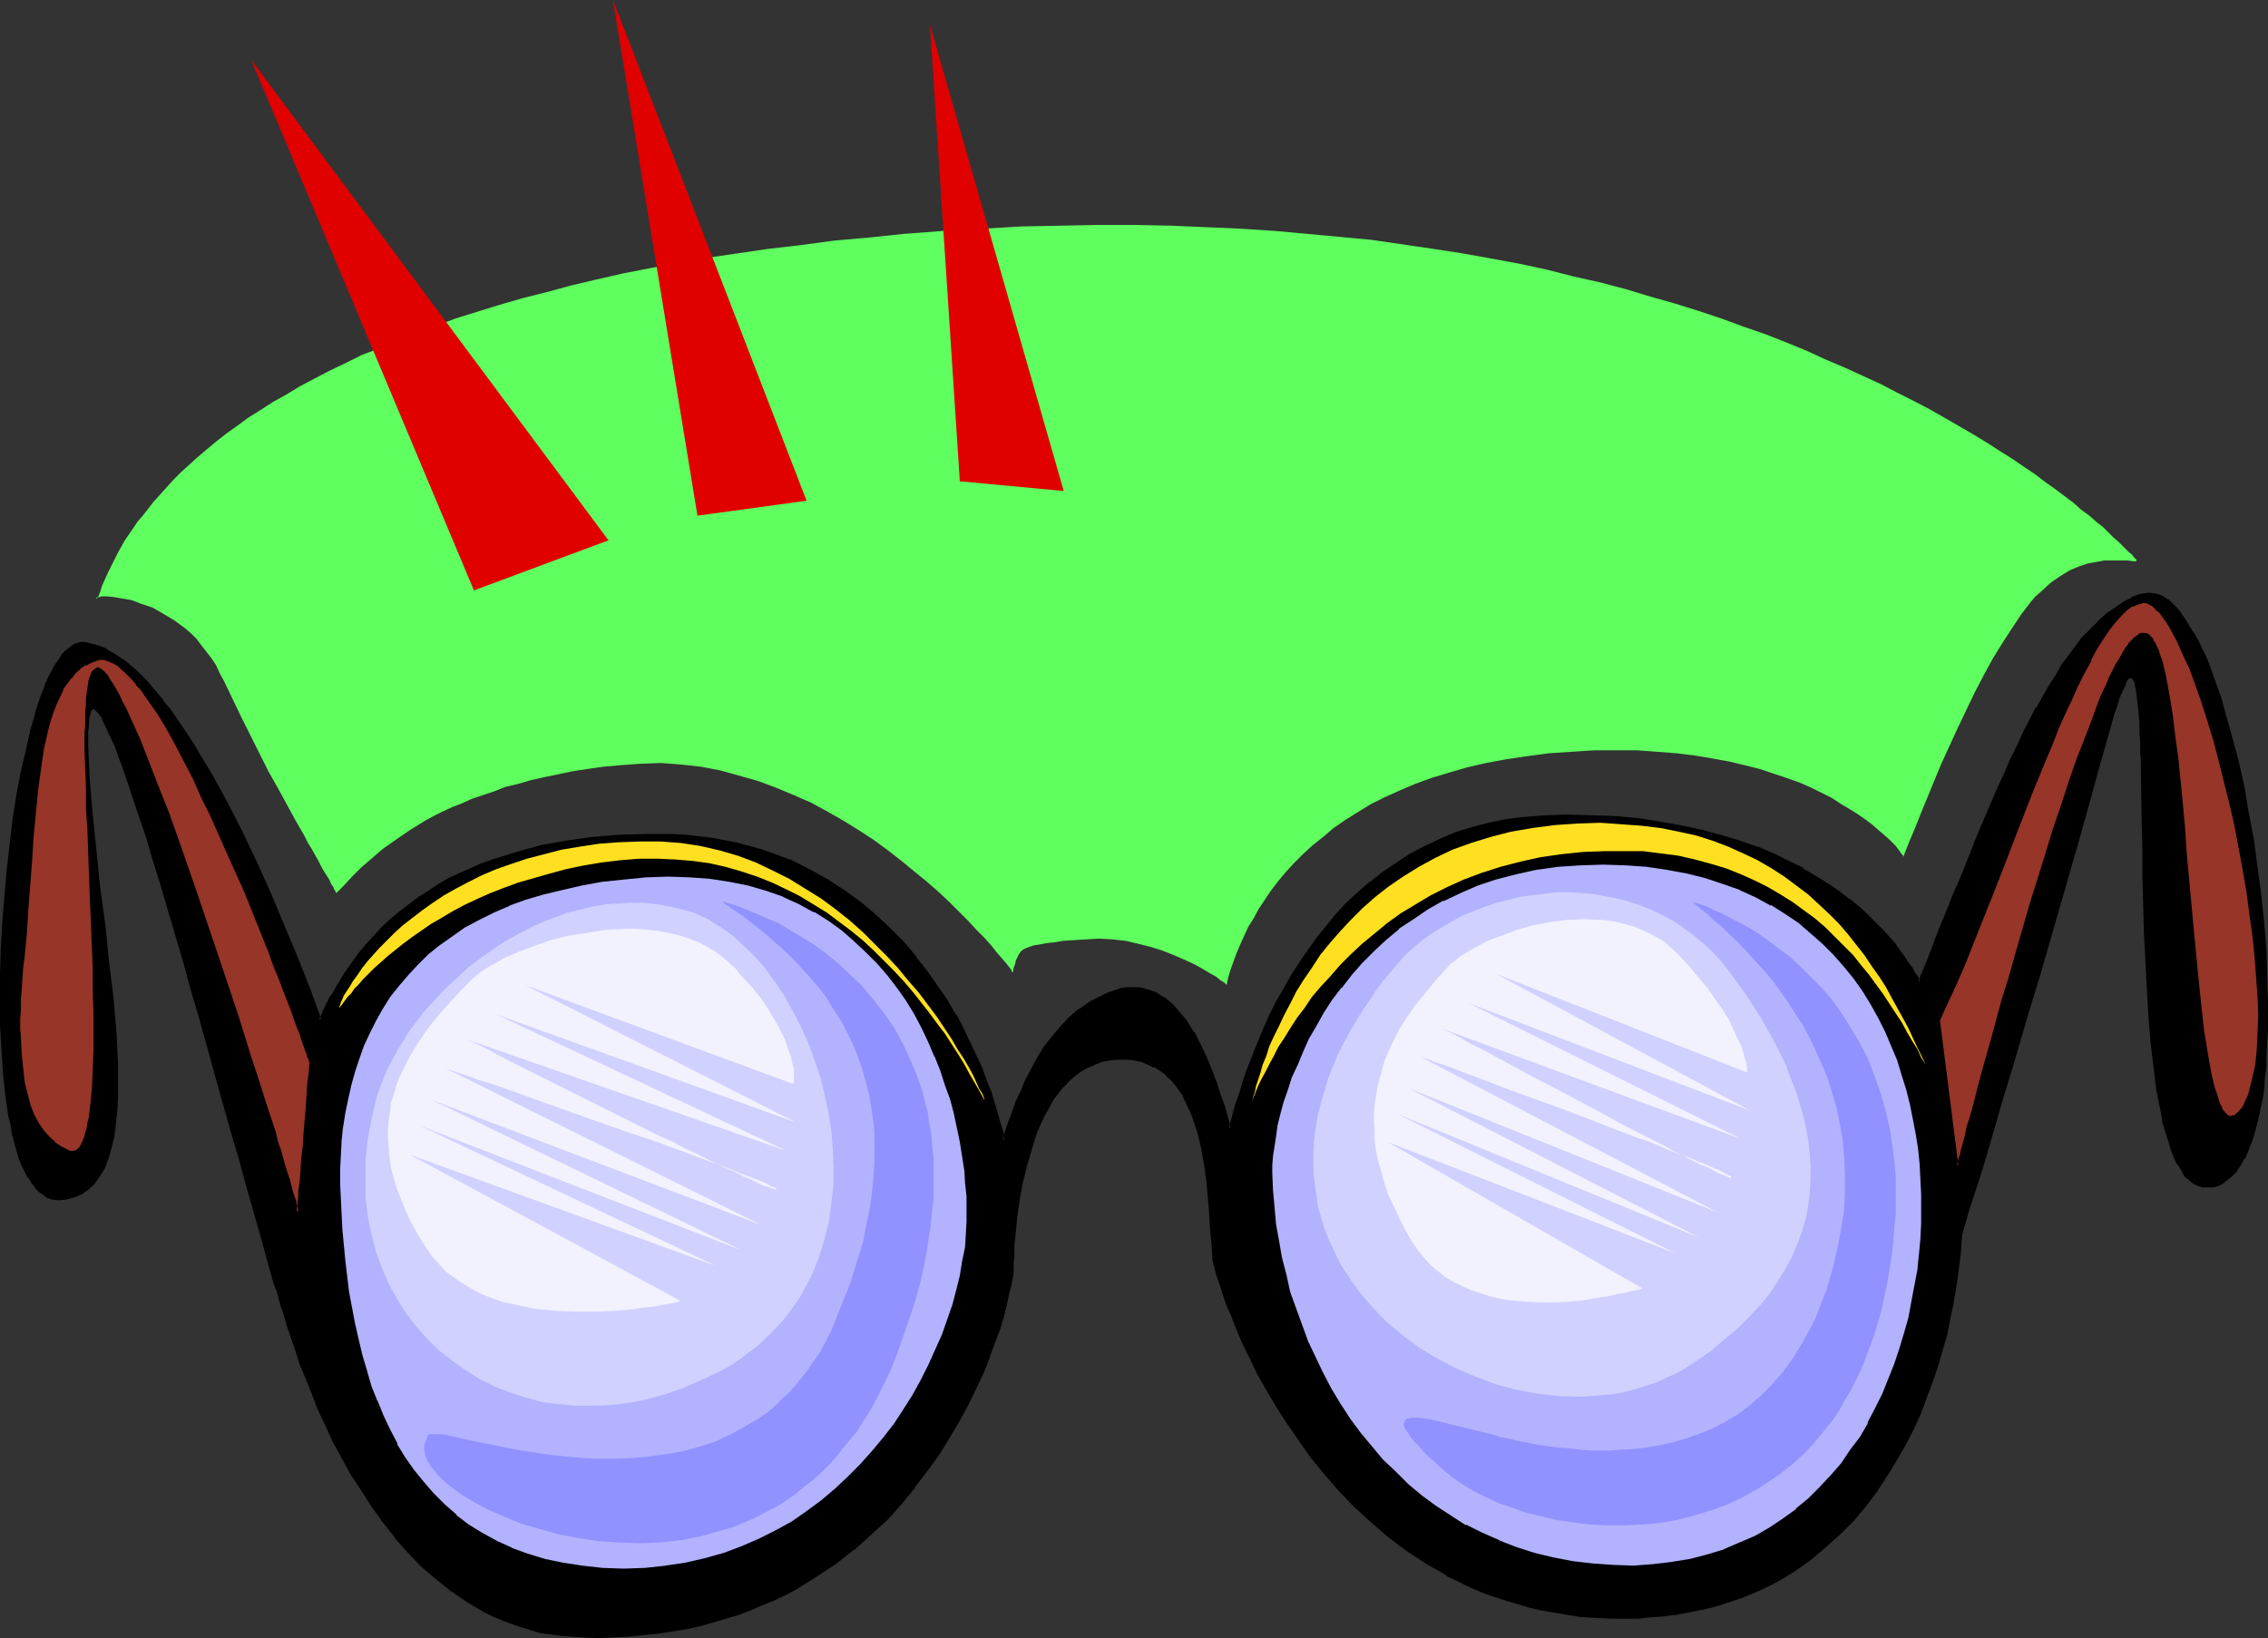
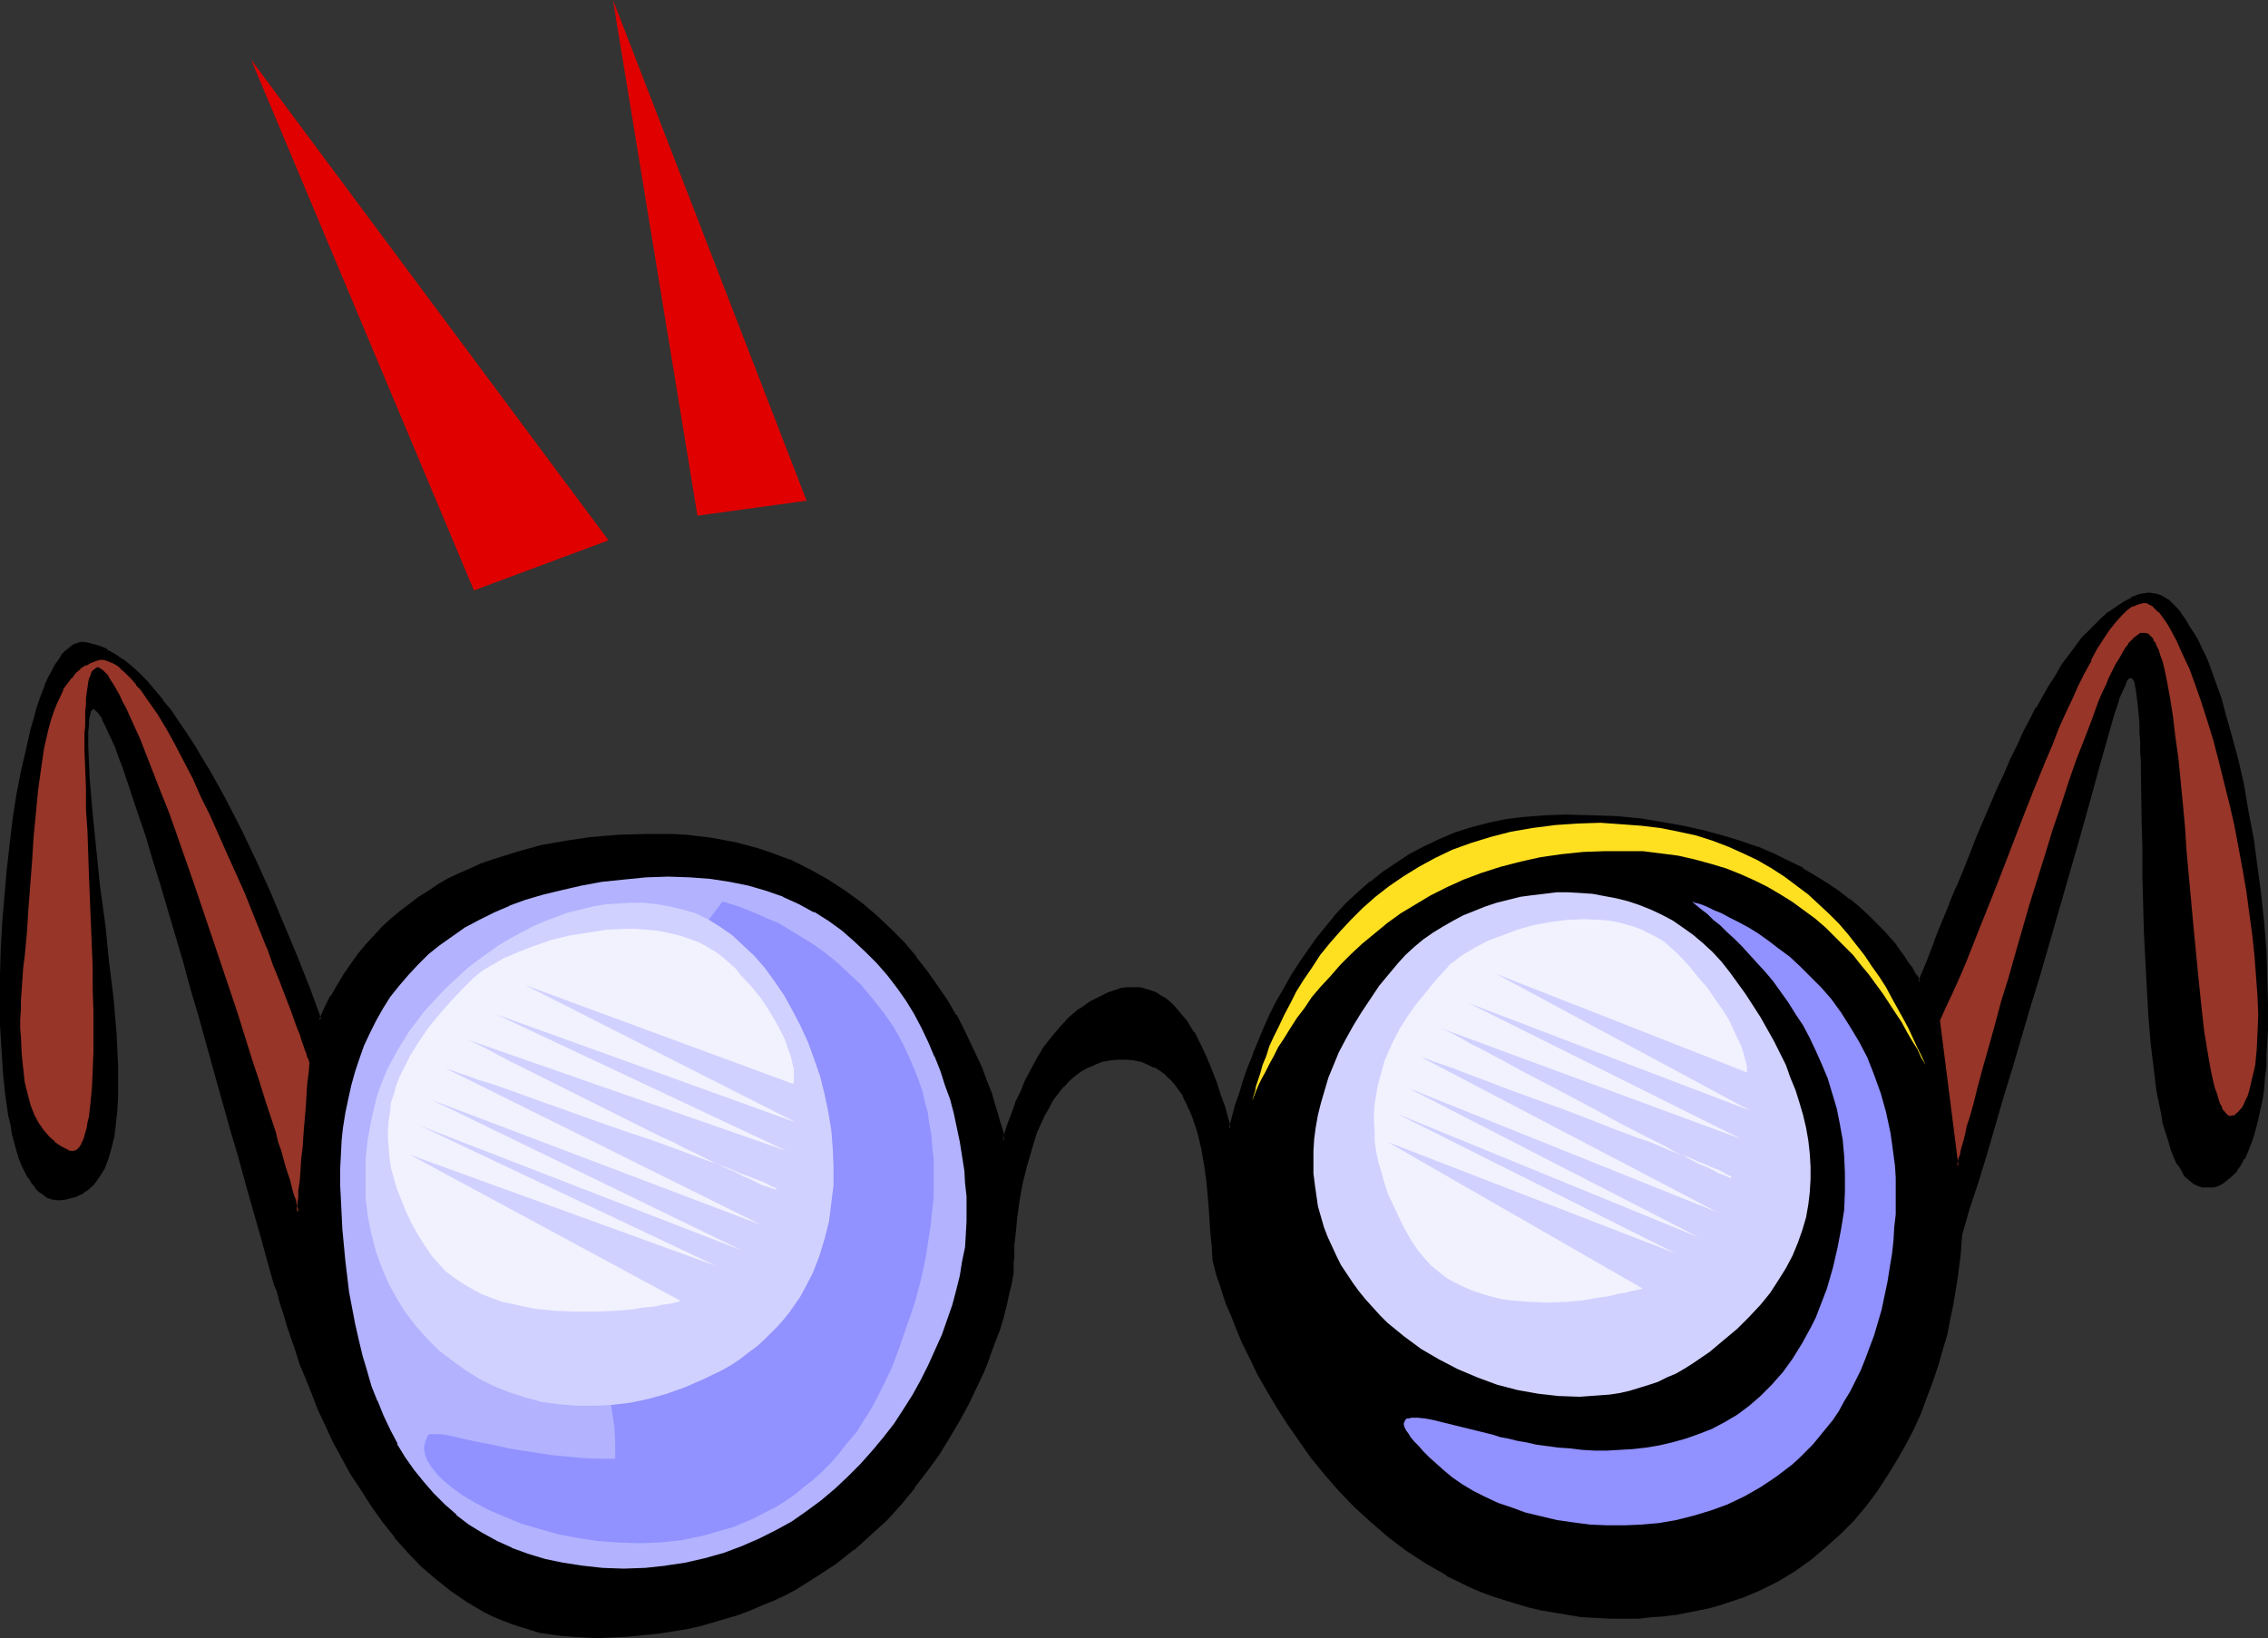
<svg xmlns="http://www.w3.org/2000/svg" xmlns:ns1="http://sodipodi.sourceforge.net/DTD/sodipodi-0.dtd" xmlns:ns2="http://www.inkscape.org/namespaces/inkscape" version="1.0" width="129.724mm" height="93.72mm" id="svg25" ns1:docname="Eyeglasses 16.wmf">
  <rect width="100%" height="100%" fill="#333333" stroke="none" />
  <ns1:namedview id="namedview25" pagecolor="#ffffff" bordercolor="#000000" borderopacity="0.25" ns2:showpageshadow="2" ns2:pageopacity="0.0" ns2:pagecheckerboard="0" ns2:deskcolor="#d1d1d1" ns2:document-units="mm" />
  <defs id="defs1">
    <pattern id="WMFhbasepattern" patternUnits="userSpaceOnUse" width="6" height="6" x="0" y="0" />
  </defs>
  <path style="fill:#000000;fill-opacity:1;fill-rule:evenodd;stroke:none" d="m 125.886,353.895 -2.424,-0.162 -2.262,-0.162 -2.262,-0.323 -2.101,-0.485 -2.262,-0.485 -1.939,-0.646 -2.101,-0.808 -1.939,-0.646 -1.939,-0.808 -1.939,-0.97 -3.717,-2.101 -3.394,-2.424 -3.232,-2.586 -3.232,-2.747 -2.909,-3.07 -2.747,-3.07 -2.586,-3.394 -2.424,-3.394 -2.262,-3.394 -2.262,-3.555 -1.778,-3.555 -1.939,-3.555 -1.778,-3.555 -1.454,-3.394 -1.454,-3.394 -1.293,-3.232 -1.131,-3.07 -1.131,-2.909 -0.808,-2.747 -0.808,-2.424 -0.808,-2.262 -0.485,-1.939 -0.485,-1.778 -0.323,-0.646 -0.162,-0.646 -0.162,-0.485 v -0.485 l -0.162,-0.323 -0.162,-0.162 v -0.162 0 l -1.616,-5.171 -1.454,-5.333 -1.616,-5.494 -1.454,-5.817 -1.616,-5.817 -1.778,-5.979 -3.394,-12.281 -3.394,-12.281 -1.778,-5.979 -1.616,-5.979 -1.778,-5.817 -1.616,-5.656 -1.616,-5.494 -1.616,-5.171 -1.616,-5.009 -1.454,-4.686 -1.454,-4.201 -0.646,-2.101 -0.646,-1.939 -0.646,-1.778 -0.646,-1.778 -0.646,-1.616 -0.646,-1.454 -0.485,-1.454 -0.646,-1.293 -0.485,-1.131 -0.485,-0.97 -0.485,-0.808 -0.485,-0.808 -0.485,-0.646 -0.323,-0.485 -0.323,-0.323 h -0.323 -0.323 l -0.323,0.162 -0.162,0.323 -0.162,0.485 -0.162,0.808 -0.162,0.808 -0.162,1.131 v 1.293 3.07 3.555 l 0.323,3.555 0.162,3.878 0.323,3.717 0.808,7.918 0.97,8.08 0.97,8.08 0.97,8.08 0.808,7.757 0.323,3.878 0.323,3.717 0.162,3.555 0.162,3.555 0.162,3.394 v 3.07 l -0.323,3.07 -0.162,2.909 -0.485,2.747 -0.485,2.424 -0.808,2.424 -0.808,1.939 -0.97,1.778 -1.293,1.616 -1.293,1.293 -0.808,0.485 -0.808,0.485 -0.808,0.323 -0.97,0.323 -0.97,0.162 -1.131,0.162 h -0.97 l -0.97,-0.162 -0.97,-0.323 -0.97,-0.485 -0.808,-0.646 -0.808,-0.808 -0.808,-1.131 -0.646,-0.97 -0.646,-1.293 -0.646,-1.454 -0.646,-1.454 -0.485,-1.616 -0.485,-1.778 -0.646,-1.939 -0.323,-1.939 -0.323,-2.101 -0.485,-2.101 -0.323,-2.262 -0.485,-4.686 -0.323,-5.009 -0.162,-5.333 -0.162,-5.333 0.162,-5.494 v -5.817 l 0.323,-5.656 0.485,-5.656 0.485,-5.656 0.646,-5.656 0.808,-5.333 0.808,-5.333 0.97,-5.009 0.97,-4.686 1.131,-4.525 0.485,-2.101 0.646,-1.939 0.646,-1.778 0.646,-1.939 0.646,-1.616 0.646,-1.454 0.646,-1.454 0.808,-1.293 0.646,-1.131 0.808,-0.97 0.646,-0.97 0.808,-0.646 0.808,-0.646 0.646,-0.323 0.808,-0.162 h 0.808 l 1.616,0.162 1.616,0.646 1.778,0.646 1.616,0.97 1.778,1.131 1.616,1.454 1.778,1.454 1.616,1.778 1.778,1.939 1.778,2.101 1.616,2.262 1.778,2.424 1.778,2.586 1.778,2.586 1.616,2.909 1.778,2.909 1.616,2.909 1.616,3.232 3.232,6.302 3.232,6.625 3.07,6.949 3.07,6.949 2.747,6.787 2.747,6.949 2.424,6.787 1.293,-2.586 1.293,-2.586 1.293,-2.424 1.454,-2.262 1.454,-2.262 1.616,-2.101 1.778,-1.939 1.616,-1.939 1.778,-1.778 1.939,-1.778 1.939,-1.778 1.939,-1.454 2.101,-1.454 2.101,-1.454 2.101,-1.293 2.262,-1.293 2.262,-1.131 2.424,-1.131 2.424,-0.97 2.424,-0.97 5.01,-1.616 5.333,-1.293 5.333,-0.97 5.656,-0.808 5.656,-0.485 5.979,-0.323 h 2.909 l 2.909,0.162 2.909,0.162 2.747,0.162 2.586,0.485 2.747,0.485 2.586,0.485 4.848,1.293 2.262,0.646 4.525,1.778 4.202,1.939 4.04,2.262 3.717,2.424 3.555,2.747 3.232,2.747 3.07,2.747 2.909,3.07 2.586,3.07 2.424,3.07 2.262,3.07 1.939,3.232 1.939,3.07 1.616,3.232 1.454,2.909 1.454,2.909 1.131,2.747 1.131,2.586 0.808,2.586 0.808,2.262 0.646,1.939 0.485,1.778 0.323,1.616 0.323,1.131 v 0.485 l 0.162,0.323 v 0.323 0.323 l 0.646,-1.778 0.646,-2.101 0.808,-2.101 0.808,-2.262 0.97,-2.424 1.131,-2.424 1.131,-2.262 1.293,-2.424 1.616,-2.424 1.616,-2.262 1.778,-2.101 1.939,-2.101 2.101,-1.778 2.424,-1.616 2.424,-1.293 1.454,-0.485 1.454,-0.646 1.293,-0.323 1.454,-0.162 1.131,-0.162 1.293,0.162 1.293,0.162 1.131,0.323 1.131,0.646 1.131,0.485 0.97,0.646 0.97,0.808 0.97,0.97 0.808,0.97 1.778,2.101 1.454,2.424 1.454,2.586 1.293,2.747 1.131,2.747 0.97,2.747 0.97,2.747 0.808,2.586 0.646,2.424 0.646,2.101 0.808,-2.424 0.646,-2.586 0.808,-2.747 0.97,-2.586 0.97,-2.747 0.97,-2.909 2.424,-5.656 1.293,-2.909 1.454,-2.747 1.454,-2.747 1.616,-2.909 1.778,-2.747 1.778,-2.586 1.939,-2.747 2.101,-2.586 2.101,-2.586 2.424,-2.424 2.424,-2.262 2.424,-2.262 2.747,-2.101 2.909,-1.939 2.909,-1.778 3.07,-1.778 3.232,-1.454 3.394,-1.454 3.717,-1.131 3.717,-0.97 3.878,-0.808 4.04,-0.646 4.202,-0.323 4.363,-0.162 5.656,0.162 5.333,0.323 5.01,0.485 4.848,0.646 4.686,0.808 4.202,0.97 4.202,1.131 3.878,1.293 3.717,1.293 3.394,1.454 3.232,1.454 3.07,1.616 2.747,1.616 2.586,1.616 2.586,1.778 2.101,1.616 2.101,1.778 1.939,1.616 1.616,1.616 1.616,1.616 1.293,1.616 1.293,1.454 1.131,1.454 0.97,1.293 0.808,1.131 0.808,1.131 0.485,0.97 0.485,0.646 0.323,0.646 0.323,0.485 v 0.162 l 0.162,0.162 1.616,-4.363 1.778,-4.201 1.616,-4.04 1.616,-4.04 1.616,-3.878 1.454,-3.878 1.454,-3.555 1.616,-3.717 1.454,-3.394 1.454,-3.394 1.293,-3.394 1.454,-3.07 1.454,-3.07 1.454,-3.07 1.293,-2.747 1.454,-2.747 1.293,-2.586 1.454,-2.586 1.293,-2.262 1.454,-2.262 1.293,-2.262 1.454,-1.939 1.454,-1.939 1.454,-1.778 1.454,-1.616 1.454,-1.454 1.454,-1.454 1.454,-1.293 1.616,-0.97 1.616,-0.97 1.616,-0.97 1.616,-0.646 1.131,-0.323 0.97,-0.162 0.97,0.162 0.97,0.323 0.97,0.323 0.97,0.646 0.97,0.97 0.97,0.97 0.97,1.131 0.97,1.293 0.808,1.293 0.97,1.616 0.808,1.616 0.97,1.778 0.808,1.939 0.808,2.101 0.808,2.101 0.808,2.262 0.808,2.262 0.808,2.424 1.454,5.171 1.293,5.333 1.293,5.656 1.131,5.817 0.97,5.979 0.97,5.979 0.646,6.141 0.646,5.979 0.485,5.979 0.323,5.979 0.162,5.656 -0.162,5.494 -0.162,5.333 -0.162,2.586 -0.162,2.424 -0.323,2.424 -0.323,2.262 -0.323,2.101 -0.485,2.101 -0.485,1.939 -0.646,1.939 -0.485,1.616 -0.646,1.616 -0.808,1.454 -0.808,1.454 -0.646,1.131 -0.97,0.97 -0.97,0.808 -0.97,0.808 -1.131,0.485 -1.131,0.323 -1.131,0.162 -0.97,-0.162 -0.97,-0.162 -0.97,-0.646 -0.97,-0.646 -0.808,-0.97 -0.808,-1.131 -0.808,-1.293 -0.646,-1.293 -0.646,-1.616 -0.646,-1.778 -0.485,-1.939 -0.646,-2.101 -0.485,-2.101 -0.485,-2.262 -0.323,-2.424 -0.485,-2.586 -0.323,-2.586 -0.485,-5.333 -0.485,-5.817 -0.485,-5.817 -0.323,-6.141 -0.162,-6.141 -0.323,-12.12 -0.162,-5.979 -0.162,-5.656 v -5.494 -5.171 l -0.162,-2.424 v -2.262 l -0.162,-2.262 v -1.939 l -0.162,-2.101 -0.162,-1.778 v -1.616 l -0.162,-1.454 -0.162,-1.293 -0.162,-1.131 -0.323,-0.97 -0.162,-0.646 -0.162,-0.646 -0.323,-0.323 -0.323,-0.162 -0.323,0.162 -0.485,0.323 -0.323,0.646 -0.485,0.808 -0.485,0.97 -0.485,1.454 -0.485,1.616 -0.646,1.939 -0.646,2.262 -2.424,8.565 -2.424,8.241 -2.262,8.08 -2.262,7.757 -2.101,7.433 -2.101,7.272 -2.101,7.11 -1.939,6.949 -2.101,6.625 -1.778,6.625 -1.939,6.302 -1.939,6.141 -1.778,5.979 -1.778,5.979 -1.778,5.656 -1.778,5.656 -0.162,2.101 -0.162,2.262 -0.162,2.586 -0.323,2.586 -0.485,2.747 -0.646,3.07 -0.646,3.07 -0.646,3.232 -0.97,3.232 -0.97,3.394 -1.131,3.394 -1.131,3.555 -1.454,3.555 -1.616,3.394 -1.616,3.394 -1.939,3.394 -2.101,3.394 -2.262,3.394 -2.424,3.07 -2.424,3.07 -2.909,2.909 -3.07,2.747 -3.232,2.586 -3.394,2.586 -3.717,2.101 -3.878,2.101 -4.202,1.616 -4.363,1.454 -2.424,0.646 -2.262,0.646 -2.424,0.485 -2.586,0.323 -2.586,0.323 -2.586,0.323 -2.747,0.162 h -2.747 -3.232 l -3.07,-0.162 -3.07,-0.162 -2.909,-0.323 -3.07,-0.485 -2.909,-0.646 -2.747,-0.646 -2.747,-0.646 -2.586,-0.808 -2.586,-0.97 -2.586,-0.97 -2.424,-0.97 -2.424,-1.293 -2.262,-1.131 -4.525,-2.586 -4.202,-2.747 -4.04,-3.07 -3.717,-3.232 -3.555,-3.232 -3.394,-3.555 -3.07,-3.555 -2.909,-3.555 -2.586,-3.717 -2.424,-3.555 -2.424,-3.717 -1.939,-3.555 -1.939,-3.394 -1.778,-3.394 -1.454,-3.232 -1.293,-3.07 -1.293,-2.747 -0.97,-2.747 -0.808,-2.262 -0.808,-2.101 -0.485,-1.778 -0.323,-0.646 -0.162,-0.808 -0.162,-0.485 v -0.485 l -0.162,-0.323 v -0.323 -0.323 l -0.323,-2.747 -0.162,-3.232 -0.323,-3.555 v -1.616 l -0.162,-1.778 -0.323,-3.717 -0.646,-3.717 -0.646,-3.555 -0.808,-3.555 -0.97,-3.232 -0.646,-1.616 -0.646,-1.454 -0.808,-1.454 -0.808,-1.454 -0.97,-1.131 -0.97,-1.131 -1.131,-1.131 -1.131,-0.808 -1.293,-0.808 -1.293,-0.646 -1.454,-0.485 -1.616,-0.323 -1.778,-0.323 h -1.778 l -1.939,0.323 -1.616,0.323 -1.616,0.485 -1.616,0.646 -1.454,0.97 -1.293,0.97 -1.293,1.131 -1.293,1.293 -0.97,1.293 -1.131,1.454 -0.97,1.616 -0.808,1.778 -1.616,3.394 -1.293,3.717 -1.131,3.717 -0.808,3.878 -0.646,3.717 -0.485,3.555 -0.485,3.232 -0.162,1.616 v 1.293 l -0.162,1.454 v 1.131 1.131 0.808 0.485 l -0.162,0.485 v 0.646 0.808 l -0.323,1.616 -0.485,2.101 -0.485,2.262 -0.808,2.424 -0.808,2.747 -0.97,3.07 -1.131,3.07 -1.454,3.232 -1.454,3.394 -1.616,3.555 -1.939,3.394 -2.101,3.717 -2.262,3.555 -2.586,3.555 -2.747,3.717 -2.909,3.394 -3.07,3.394 -3.555,3.394 -3.555,3.232 -4.04,2.909 -4.202,2.909 -4.363,2.586 -2.262,1.293 -2.424,1.131 -2.424,1.131 -2.586,0.97 -2.747,0.97 -2.586,0.97 -2.747,0.808 -2.909,0.646 -2.909,0.646 -2.909,0.646 -3.07,0.485 -3.232,0.323 -3.232,0.162 -3.232,0.323 h -3.394 z" id="path1" />
  <path style="fill:#000000;fill-opacity:1;fill-rule:evenodd;stroke:none" d="m 125.886,353.571 -2.424,-0.162 -2.262,-0.162 h 0.162 l -2.262,-0.323 -2.262,-0.485 -2.101,-0.485 -2.101,-0.646 -2.101,-0.646 -1.939,-0.808 v 0 l -1.778,-0.808 -1.939,-0.97 v 0 l -3.717,-2.101 -3.394,-2.262 v 0 l -3.232,-2.586 -3.232,-2.909 -2.909,-2.909 -2.747,-3.232 v 0.162 l -2.586,-3.394 -2.424,-3.394 -2.262,-3.394 -2.101,-3.555 v 0 l -1.939,-3.555 -1.778,-3.555 -1.778,-3.394 -1.616,-3.555 -1.293,-3.232 v 0 l -1.293,-3.232 -1.293,-3.07 -0.97,-2.909 -1.778,-5.333 -0.646,-2.262 -0.646,-1.939 -0.485,-1.616 -0.162,-0.646 -0.162,-0.646 -0.162,-0.485 -0.162,-0.485 -0.162,-0.323 v -0.323 l -0.162,-0.162 -0.162,-0.162 0.162,0.162 -1.454,-5.009 -1.454,-5.333 -1.616,-5.656 -1.616,-5.656 -1.616,-5.979 -1.778,-5.979 -3.394,-12.12 -3.394,-12.281 -1.778,-5.979 -1.616,-5.979 -3.394,-11.473 -1.616,-5.494 -1.616,-5.171 -1.454,-5.009 -1.454,-4.686 -1.454,-4.201 -0.808,-2.101 -0.646,-1.939 -0.646,-1.939 -0.646,-1.616 -0.646,-1.778 -0.485,-1.454 v 0 l -0.646,-1.454 -0.485,-1.293 -0.646,-1.131 -0.485,-0.97 -0.323,-0.808 h -0.162 l -0.485,-0.808 -0.323,-0.646 v 0 l -0.485,-0.485 -0.323,-0.323 -0.485,-0.162 h -0.323 l -0.485,0.323 -0.323,0.323 -0.162,0.646 -0.162,0.646 -0.162,0.97 v 0 l -0.162,1.131 v 1.293 3.07 l 0.162,3.555 0.162,3.555 0.323,3.878 0.323,3.717 0.808,7.918 0.808,8.08 v 0 l 1.131,8.08 v 0 l 0.808,8.08 0.97,7.757 0.323,3.878 0.323,3.717 0.162,3.555 0.162,3.555 v 3.394 3.07 l -0.162,3.07 -0.323,2.909 v 0 l -0.323,2.747 -0.646,2.424 -0.646,2.262 v 0 l -0.808,2.101 v 0 l -0.97,1.778 -1.293,1.454 v 0 l -1.293,1.293 v 0 l -0.646,0.485 v -0.162 l -0.97,0.485 -0.808,0.485 v 0 l -0.808,0.162 -1.131,0.323 h 0.162 l -1.131,0.162 h -0.97 0.162 l -1.131,-0.323 -0.97,-0.323 0.162,0.162 -0.97,-0.485 -0.808,-0.646 v 0 L 7.918,256.452 v 0.162 l -0.808,-0.97 -0.646,-1.131 v 0 l -0.646,-1.293 -0.646,-1.293 v 0 L 4.686,250.312 4.04,248.696 3.555,246.918 3.07,245.141 2.747,243.202 2.262,241.101 1.939,239 1.616,236.738 v 0 l -0.485,-4.686 -0.323,-5.009 -0.323,-5.333 v -5.333 -5.494 l 0.162,-5.817 0.323,-5.656 0.485,-5.656 0.485,-5.656 0.646,-5.656 v 0.162 l 0.646,-5.494 0.808,-5.171 0.97,-5.171 1.131,-4.686 0.97,-4.525 0.646,-1.939 0.646,-2.101 0.646,-1.778 0.485,-1.778 0.646,-1.616 v 0 l 0.646,-1.616 0.808,-1.293 0.646,-1.293 v 0 l 0.646,-1.131 0.808,-1.131 v 0.162 l 0.646,-0.808 0.808,-0.808 v 0 l 0.646,-0.485 v 0 l 0.808,-0.323 v 0 l 0.646,-0.323 v 0 h 0.808 v 0 l 1.616,0.323 1.616,0.485 v 0 l 1.616,0.808 v -0.162 l 1.778,0.97 1.616,1.131 v 0 l 1.616,1.454 1.778,1.454 1.616,1.939 1.778,1.778 1.778,2.262 v -0.162 l 1.616,2.262 1.778,2.424 1.778,2.586 1.616,2.586 1.778,2.909 1.616,2.909 1.778,2.909 h -0.162 l 1.778,3.07 3.232,6.464 3.232,6.625 3.07,6.949 2.909,6.787 2.909,6.949 v 0 l 2.586,6.949 2.747,7.272 1.616,-3.232 1.131,-2.424 v 0 l 1.293,-2.424 1.454,-2.262 1.616,-2.262 1.454,-2.101 v 0 l 1.778,-1.939 1.616,-1.939 1.939,-1.778 1.778,-1.778 1.939,-1.778 v 0 l 1.939,-1.454 2.101,-1.454 2.101,-1.454 2.101,-1.293 v 0 l 2.262,-1.131 2.262,-1.293 2.424,-0.97 2.424,-1.131 h -0.162 l 2.424,-0.808 -2.586,0.323 v 0 l -2.424,1.131 -2.262,0.97 -2.424,1.131 -2.262,1.293 v 0 l -2.101,1.454 -2.101,1.293 -2.101,1.616 -1.939,1.454 v 0 l -1.939,1.616 -1.939,1.778 -1.778,1.939 -1.778,1.939 -1.616,1.939 v 0 l -1.616,2.262 -1.454,2.101 -1.454,2.424 -1.293,2.262 h -0.162 l -1.293,2.586 -1.131,2.586 h 0.485 l -2.424,-6.625 -2.747,-6.949 v 0 l -2.909,-6.949 -2.909,-6.949 -3.07,-6.787 -3.232,-6.787 -3.232,-6.302 -1.778,-3.232 v 0 l -1.616,-2.909 -1.778,-2.909 -1.616,-2.747 -1.778,-2.747 -1.778,-2.586 -1.616,-2.424 -1.778,-2.101 v -0.162 l -1.778,-2.101 -1.616,-1.939 -1.778,-1.778 -1.616,-1.454 -1.778,-1.454 h -0.162 l -1.616,-1.131 -1.778,-0.97 v -0.162 l -1.616,-0.646 v 0 l -1.778,-0.485 -1.454,-0.323 h -0.162 -0.808 l -0.808,0.323 h -0.162 l -0.646,0.323 -0.808,0.646 v 0 l -0.808,0.646 -0.808,0.808 v 0.162 l -0.646,0.97 -0.808,1.131 v 0 l -0.646,1.293 -0.808,1.454 -0.646,1.454 v 0.162 l -0.646,1.616 -0.646,1.778 -0.646,1.939 -0.485,1.939 -0.646,2.101 -0.97,4.363 -1.131,4.848 -0.97,5.009 -0.808,5.171 -0.646,5.494 v 0 l -0.646,5.656 -0.485,5.656 -0.485,5.656 -0.323,5.656 L 0,210.882 v 5.494 5.333 l 0.323,5.333 0.323,5.009 0.485,4.686 v 0 l 0.323,2.262 0.323,2.262 0.485,1.939 0.323,2.101 0.485,1.778 0.485,1.778 0.485,1.616 0.646,1.616 v 0 l 0.646,1.293 0.646,1.293 h 0.162 l 0.646,1.131 0.808,0.97 v 0.162 l 0.808,0.808 v 0 l 0.97,0.646 0.808,0.646 0.97,0.323 1.131,0.162 h 0.97 l 1.131,-0.162 v 0 l 1.131,-0.323 0.808,-0.162 v 0 l 0.97,-0.485 0.808,-0.323 v -0.162 l 0.808,-0.485 v 0 l 1.454,-1.293 v 0 l 1.131,-1.616 1.131,-1.778 v 0 l 0.808,-2.101 v 0 l 0.646,-2.262 0.646,-2.586 0.323,-2.586 v -0.162 l 0.323,-2.909 0.162,-3.07 v -3.07 -3.394 l -0.162,-3.555 -0.162,-3.555 -0.323,-3.717 -0.323,-3.878 -0.97,-7.757 -0.808,-8.08 v 0 l -1.131,-8.241 v 0.162 l -0.808,-8.08 -0.808,-7.918 -0.323,-3.717 -0.323,-3.878 -0.162,-3.555 -0.162,-3.555 v -3.07 l 0.162,-1.293 v -1.131 0 l 0.162,-0.808 0.162,-0.646 0.162,-0.646 v 0.162 l 0.162,-0.323 v 0 l 0.323,-0.162 h -0.162 0.323 -0.162 l 0.485,0.162 h -0.162 l 0.323,0.323 0.323,0.323 v 0 l 0.485,0.646 0.485,0.646 h -0.162 l 0.485,0.97 0.485,0.97 0.485,1.131 0.646,1.293 0.646,1.454 v -0.162 l 0.485,1.454 0.646,1.778 0.646,1.616 0.646,1.939 0.646,1.939 0.646,1.939 1.454,4.363 1.616,4.686 1.454,5.009 1.616,5.171 1.616,5.494 3.394,11.473 1.616,5.979 1.778,5.979 3.394,12.281 3.394,12.12 1.778,5.979 1.616,5.979 1.616,5.656 1.616,5.656 1.454,5.333 1.454,5.171 h 0.323 -0.323 0.162 v 0 0.323 l 0.162,0.323 0.162,0.323 0.162,0.646 0.162,0.485 0.162,0.808 0.485,1.616 0.646,1.939 0.646,2.262 1.778,5.171 0.97,3.07 1.293,3.07 1.293,3.232 v 0 l 1.293,3.394 1.616,3.394 1.616,3.555 1.939,3.555 1.939,3.555 v 0 l 2.262,3.394 2.262,3.555 2.424,3.394 2.586,3.232 v 0.162 l 2.747,3.07 2.909,3.07 3.232,2.747 3.232,2.586 v 0 l 3.555,2.424 3.555,2.101 v 0 l 1.939,0.97 1.939,0.808 v 0 l 2.101,0.808 1.939,0.646 2.101,0.646 2.101,0.646 2.262,0.323 2.262,0.323 v 0 l 2.262,0.162 2.424,0.162 z" id="path2" />
  <path style="fill:#000000;fill-opacity:1;fill-rule:evenodd;stroke:none" d="m 106.656,186.32 5.01,-1.616 5.333,-1.293 5.494,-1.131 5.494,-0.646 v 0 l 5.656,-0.646 5.979,-0.162 h 2.909 2.909 l 2.909,0.162 2.747,0.323 h -0.162 l 2.747,0.323 2.586,0.485 2.586,0.485 4.848,1.293 2.424,0.808 4.525,1.778 h -0.162 l 4.202,1.939 v 0 l 4.04,2.101 3.717,2.424 3.555,2.747 v 0 l 3.232,2.747 3.07,2.909 2.747,2.909 2.747,3.07 v -0.162 l 2.424,3.232 2.262,3.07 1.939,3.232 1.939,3.07 h -0.162 l 1.778,3.07 1.454,3.07 1.293,2.909 1.293,2.747 v 0 l 0.97,2.586 0.808,2.424 0.808,2.262 0.646,2.101 0.485,1.778 0.323,1.454 0.323,1.131 v 0 l 0.162,0.485 v 0 0.485 l 0.162,0.323 v -0.162 2.101 l 0.97,-3.555 0.808,-1.939 0.646,-2.262 0.97,-2.101 v 0 l 0.97,-2.424 0.97,-2.424 1.293,-2.262 1.293,-2.424 v 0 l 1.454,-2.424 1.616,-2.262 v 0 l 1.778,-2.101 1.939,-1.939 2.262,-1.778 h -0.162 l 2.424,-1.616 v 0 l 2.424,-1.293 1.454,-0.646 h -0.162 l 1.454,-0.485 1.454,-0.323 1.293,-0.323 v 0 h 1.131 1.293 v 0 l 1.131,0.323 1.293,0.323 h -0.162 l 1.131,0.485 1.131,0.646 v -0.162 l 0.97,0.808 v 0 l 0.97,0.646 0.97,0.97 0.808,0.97 v 0 l 1.616,2.101 1.616,2.424 v 0 l 1.293,2.586 1.293,2.747 1.131,2.747 v -0.162 l 1.131,2.909 0.808,2.586 0.808,2.586 0.808,2.424 0.808,3.07 0.97,-3.394 0.808,-2.586 0.808,-2.586 0.808,-2.747 0.97,-2.747 1.131,-2.747 v 0 l 2.424,-5.656 1.293,-2.909 1.293,-2.747 1.616,-2.909 h -0.162 l 1.616,-2.747 1.778,-2.747 1.778,-2.747 1.939,-2.586 v 0 l 2.101,-2.586 2.101,-2.586 2.424,-2.424 2.424,-2.262 2.586,-2.262 h -0.162 l 2.747,-2.101 2.747,-1.939 3.07,-1.778 v 0 l 3.07,-1.616 3.232,-1.616 3.394,-1.293 v 0 l 3.555,-1.293 3.717,-0.808 3.878,-0.97 4.04,-0.485 v 0 l 4.202,-0.323 4.363,-0.162 5.656,0.162 5.333,0.162 5.01,0.646 v 0 l 4.848,0.646 4.525,0.808 4.363,0.97 4.202,1.131 3.878,1.131 3.717,1.454 h -0.162 l 3.394,1.293 3.232,1.616 3.07,1.454 v 0 l 2.747,1.616 2.747,1.778 2.424,1.616 2.262,1.778 h -0.162 l 2.101,1.616 1.778,1.616 1.778,1.616 1.616,1.616 1.293,1.616 1.293,1.454 v 0 l 1.131,1.454 0.97,1.293 0.808,1.131 0.646,0.97 0.646,0.97 0.485,0.808 h -0.162 l 0.323,0.646 h 0.162 l 0.162,0.485 0.162,0.323 0.323,0.162 1.939,-4.525 1.616,-4.363 v 0.162 l 1.778,-4.201 v 0 l 1.454,-3.878 v 0 l 1.616,-3.878 v -0.162 l 1.616,-3.717 1.454,-3.717 v 0 l 1.616,-3.555 1.293,-3.555 1.454,-3.394 1.454,-3.232 1.454,-3.232 1.454,-3.07 1.293,-2.909 1.454,-2.909 1.293,-2.586 1.454,-2.747 h -0.162 l 1.454,-2.424 1.293,-2.424 1.454,-2.262 1.454,-2.101 1.293,-1.939 1.454,-1.939 v 0 l 1.454,-1.616 1.454,-1.778 1.454,-1.454 1.454,-1.454 1.616,-1.293 h -0.162 l 1.616,-0.97 1.616,-0.97 1.616,-0.97 v 0.162 l 1.616,-0.808 v 0 l 0.97,-0.162 0.97,-0.162 v 0 l 0.97,0.162 v 0 l 0.97,0.162 h -0.162 l 0.97,0.485 v 0 l 1.131,0.646 h -0.162 l 0.97,0.808 0.97,0.97 0.97,1.131 v -0.162 l 0.97,1.293 0.808,1.454 0.97,1.616 h -0.162 l 0.97,1.616 0.808,1.778 0.808,1.939 0.97,2.101 v -0.162 l 0.808,2.262 0.808,2.262 0.808,2.262 0.646,2.424 1.454,5.171 -0.97,-5.333 -0.646,-2.424 -0.808,-2.262 -0.808,-2.262 -0.808,-2.262 v 0 l -0.808,-2.101 -0.97,-1.939 -0.808,-1.778 -0.97,-1.616 v 0 l -0.97,-1.454 -0.808,-1.454 -0.97,-1.293 v -0.162 l -0.97,-1.131 -0.97,-0.97 -0.808,-0.808 h -0.162 l -0.97,-0.646 v 0 l -1.131,-0.485 -0.808,-0.162 h -0.162 l -0.97,-0.162 -1.131,0.162 -0.97,0.162 v 0 l -1.778,0.646 v 0.162 l -1.616,0.808 -1.454,0.97 -1.616,1.131 h -0.162 l -1.454,1.293 -1.454,1.454 -1.454,1.454 -1.616,1.616 -1.293,1.778 v 0 l -1.454,1.939 -1.454,1.939 -1.293,2.262 -1.454,2.262 -1.293,2.262 -1.454,2.586 h -0.162 l -1.293,2.586 -1.454,2.747 -1.293,2.909 -1.454,2.909 -1.293,3.07 -1.454,3.07 -1.454,3.394 -1.454,3.394 -1.454,3.394 -1.454,3.717 v 0 l -1.454,3.717 -1.616,3.878 v -0.162 l -1.616,3.878 v 0.162 l -1.616,3.878 v 0 l -1.616,4.04 v 0.162 l -1.616,4.201 -1.778,4.201 h 0.485 l -0.162,-0.162 v 0.162 -0.323 l -0.323,-0.323 h 0.162 l -0.323,-0.646 h -0.162 l -0.485,-0.808 -0.485,-0.97 -0.808,-0.97 -0.808,-1.293 -0.97,-1.293 -0.97,-1.454 v 0 l -1.293,-1.454 -1.454,-1.616 -1.616,-1.616 -1.616,-1.616 -1.939,-1.778 -1.939,-1.616 h -0.162 l -2.262,-1.778 -2.424,-1.616 -2.586,-1.616 -2.747,-1.616 v -0.162 l -3.07,-1.454 -3.232,-1.616 -3.394,-1.454 h -0.162 l -3.717,-1.293 -3.717,-1.131 -4.202,-1.131 -4.363,-0.97 -4.525,-0.808 -4.848,-0.808 h -0.162 l -5.01,-0.485 -5.333,-0.162 -5.656,-0.162 -4.363,0.162 -4.202,0.323 h -0.162 l -4.04,0.485 -3.878,0.808 -3.717,0.97 -3.555,1.131 v 0 l -3.394,1.454 -3.394,1.616 -3.07,1.616 v 0 l -2.909,1.939 -2.909,1.939 -2.586,2.101 h -0.162 l -2.586,2.262 -2.424,2.262 -2.262,2.424 -2.101,2.586 -2.101,2.586 v 0 l -1.939,2.747 -1.778,2.586 -1.778,2.747 -1.616,2.909 v 0 l -1.616,2.747 -1.454,2.909 -1.293,2.909 -2.262,5.494 v 0.162 l -1.131,2.747 -0.97,2.747 -0.808,2.747 -0.97,2.747 -0.646,2.424 -0.646,2.586 h 0.485 l -0.646,-2.262 -0.646,-2.424 -0.97,-2.586 -0.808,-2.586 -1.131,-2.909 v 0 l -1.131,-2.747 -1.293,-2.747 -1.293,-2.586 h -0.162 l -1.454,-2.424 -1.778,-2.101 v 0 l -0.808,-0.97 -0.97,-0.97 -0.97,-0.808 v 0 l -1.131,-0.646 v 0 l -0.97,-0.646 -1.293,-0.485 -1.131,-0.323 -1.131,-0.323 h -0.162 -1.293 -1.131 -0.162 l -1.293,0.162 -1.454,0.485 -1.454,0.485 v 0 l -1.293,0.646 -2.586,1.293 v 0 l -2.262,1.616 h -0.162 l -2.101,1.778 -1.939,2.101 -1.778,2.101 v 0 l -1.778,2.262 -1.454,2.424 v 0 l -1.293,2.424 -1.293,2.424 -0.97,2.424 -1.131,2.262 v 0.162 l -0.808,2.262 -0.808,2.101 -0.646,1.939 -0.485,1.939 h 0.485 v -0.323 l -0.162,-0.323 v -0.323 0 -0.485 -0.162 l -0.323,-1.131 -0.485,-1.454 -0.485,-1.778 -0.646,-2.101 -0.646,-2.262 -0.97,-2.424 -0.97,-2.586 v -0.162 l -1.293,-2.747 -1.293,-2.747 -1.454,-3.07 -1.616,-3.232 h -0.162 l -1.778,-3.07 -2.101,-3.07 -2.262,-3.232 -2.424,-3.07 v -0.162 l -2.586,-3.07 -2.909,-2.909 -3.07,-2.909 -3.232,-2.747 v 0 l -3.555,-2.586 -3.717,-2.424 -4.04,-2.262 v 0 l -4.202,-2.101 h -0.162 l -4.363,-1.616 -2.424,-0.808 -4.848,-1.293 -2.586,-0.485 -2.586,-0.485 -2.747,-0.323 v 0 l -2.747,-0.323 -2.909,-0.162 h -2.909 -2.909 l -5.979,0.162 -5.656,0.485 h -0.162 l -5.494,0.808 -5.494,0.97 -5.171,1.454 -5.171,1.616 -2.424,0.808 z" id="path3" />
  <path style="fill:#000000;fill-opacity:1;fill-rule:evenodd;stroke:none" d="m 481.891,158.849 1.293,5.333 1.293,5.656 1.131,5.656 0.97,5.979 0.97,5.979 0.808,6.141 v 0 l 0.646,5.979 0.485,5.979 0.162,5.979 0.162,5.656 v 5.494 l -0.323,5.333 v 2.586 l -0.323,2.424 -0.323,2.424 v -0.162 l -0.323,2.262 -0.323,2.262 -0.485,2.101 -0.485,1.939 -0.485,1.778 -0.646,1.778 v -0.162 l -0.646,1.616 -0.646,1.454 v 0 l -0.808,1.454 -0.808,1.131 v 0 l -0.808,0.97 -0.97,0.808 v 0 l -0.97,0.646 -0.97,0.646 v 0 l -1.131,0.323 v 0 h -1.131 -0.97 v 0 l -0.97,-0.323 v 0 l -0.97,-0.485 v 0 l -0.808,-0.646 v 0 l -0.808,-0.97 v 0.162 l -0.808,-1.131 -0.808,-1.293 h 0.162 l -0.808,-1.454 v 0 l -0.646,-1.616 -0.485,-1.778 -0.646,-1.939 -0.485,-1.939 -0.485,-2.262 -0.485,-2.262 -0.485,-2.424 -0.323,-2.424 v 0 l -0.323,-2.586 -0.646,-5.333 -0.485,-5.817 -0.323,-5.817 -0.323,-6.141 -0.323,-6.141 -0.323,-12.12 v -5.979 l -0.162,-5.656 -0.162,-10.665 v -2.424 l -0.162,-2.262 v -2.262 l -0.162,-1.939 v -2.101 l -0.162,-1.778 -0.162,-1.616 -0.162,-1.454 v 0 l -0.162,-1.293 v 0 -1.131 0 l -0.323,-0.97 -0.162,-0.808 -0.323,-0.646 -0.485,-0.323 -0.323,-0.162 -0.485,0.162 -0.485,0.323 -0.323,0.646 h -0.162 l -0.323,0.808 -0.485,1.131 -0.646,1.293 v 0 l -0.485,1.778 -0.646,1.939 -3.07,10.665 -2.262,8.241 -2.424,8.08 -8.565,29.734 -1.939,6.787 -3.878,13.251 -1.939,6.464 -1.778,6.141 -1.939,5.979 -1.778,5.817 -1.778,5.817 -1.616,5.656 -0.162,2.101 -0.162,2.262 -0.323,2.586 -0.323,2.586 v 0 l -0.485,2.747 -0.485,3.07 -0.646,3.07 -0.808,3.232 -0.808,3.232 -0.97,3.394 -1.131,3.394 -1.293,3.394 -1.293,3.555 v 0 l -1.616,3.394 -1.778,3.555 h 0.162 l -1.939,3.394 -2.101,3.394 -2.262,3.232 -2.424,3.07 v 0 l -2.586,3.07 -2.747,2.909 -3.07,2.747 -3.232,2.586 v 0 l -3.394,2.424 -3.717,2.262 v 0 l -3.878,1.939 -4.202,1.778 h 0.162 l -4.525,1.454 -2.262,0.646 -2.424,0.485 -2.424,0.485 -2.424,0.485 v 0 l -2.586,0.323 -2.586,0.162 -2.747,0.162 -2.747,0.162 h -3.232 l -3.07,-0.162 -3.07,-0.323 v 0 l -2.909,-0.323 -2.909,-0.485 -2.909,-0.485 -2.747,-0.646 -2.747,-0.808 -2.586,-0.808 -2.747,-0.808 -2.424,-0.97 v 0 l -2.424,-1.131 -2.424,-1.131 -2.262,-1.131 v 0 l -4.525,-2.586 -4.202,-2.909 -4.04,-2.909 v 0 l -3.717,-3.232 -3.555,-3.394 -3.232,-3.394 -3.232,-3.555 -2.909,-3.555 v 0 l -2.586,-3.717 -2.424,-3.555 -2.424,-3.555 -1.939,-3.717 -1.939,-3.394 v 0 l -1.616,-3.394 -1.616,-3.232 -1.293,-2.909 v 0 l -1.131,-2.909 -0.97,-2.586 -0.97,-2.424 -0.646,-1.939 -0.485,-1.778 -0.323,-0.808 -0.162,-0.646 -0.162,-0.646 -0.162,-0.485 v -0.323 l -0.162,-0.323 v 0.162 -0.323 l -0.162,-2.747 -0.162,-3.232 -0.485,-5.171 -0.162,-1.778 -0.323,-3.717 v 0 l -0.485,-3.717 -0.646,-3.717 -0.808,-3.394 -1.131,-3.394 -0.485,-1.616 v 0 l -0.808,-1.454 -0.808,-1.454 v 0 l -0.808,-1.293 -0.97,-1.293 v 0 l -0.97,-1.293 -0.97,-0.97 h -0.162 l -1.131,-0.808 -1.293,-0.808 v -0.162 l -1.454,-0.646 v 0 l -1.454,-0.485 -1.616,-0.323 v 0 l -1.778,-0.162 h -1.778 l -1.939,0.162 v 0 l -1.778,0.323 -1.616,0.485 v 0 l -1.616,0.808 v 0 l -1.454,0.808 -1.293,1.131 v 0 l -1.293,1.131 -1.293,1.131 v 0.162 l -1.131,1.293 -0.97,1.616 -0.485,1.778 v 0 l 0.808,-1.616 1.131,-1.454 1.131,-1.454 v 0.162 l 1.131,-1.293 1.293,-1.131 v 0 l 1.293,-0.97 1.454,-0.808 v 0 l 1.616,-0.646 h -0.162 l 1.616,-0.646 1.778,-0.323 h -0.162 l 1.939,-0.162 h 1.778 l 1.778,0.162 h -0.162 l 1.616,0.323 1.454,0.646 v 0 l 1.293,0.646 v -0.162 l 1.293,0.808 1.293,0.97 h -0.162 l 1.131,0.97 0.97,1.131 v 0 l 0.808,1.131 0.97,1.293 h -0.162 l 0.808,1.616 0.646,1.454 v -0.162 l 0.646,1.616 1.131,3.394 0.808,3.394 0.646,3.717 0.485,3.555 v 0 l 0.323,3.717 0.162,1.778 0.323,5.171 0.323,3.232 0.162,2.747 v 0.323 l 0.162,0.323 v 0.323 l 0.162,0.485 0.162,0.646 0.162,0.646 0.162,0.646 0.646,1.778 0.646,2.101 0.808,2.424 1.131,2.586 1.131,2.909 v 0 l 1.293,3.07 1.616,3.232 1.616,3.394 v 0 l 1.939,3.394 2.101,3.555 2.262,3.555 2.586,3.717 2.586,3.717 v 0 l 2.909,3.555 3.07,3.555 3.394,3.555 3.555,3.232 3.717,3.232 v 0 l 4.04,3.07 4.202,2.747 4.525,2.586 v 0.162 l 2.424,1.131 2.262,1.131 2.586,1.131 v 0 l 2.586,0.97 2.586,0.808 2.586,0.808 2.747,0.808 2.747,0.646 2.909,0.485 2.909,0.485 2.909,0.485 h 0.162 l 3.07,0.162 3.07,0.162 h 3.232 2.747 l 2.747,-0.323 2.586,-0.162 2.586,-0.323 h 0.162 l 2.424,-0.485 2.424,-0.485 2.424,-0.485 2.262,-0.646 4.363,-1.454 h 0.162 l 4.202,-1.778 3.878,-1.939 v 0 l 3.717,-2.262 3.394,-2.424 v 0 l 3.232,-2.747 3.07,-2.747 2.909,-2.909 2.586,-3.07 v 0 l 2.424,-3.232 2.101,-3.232 2.101,-3.394 1.939,-3.394 v 0 l 1.778,-3.394 1.616,-3.555 v 0 l 1.293,-3.555 1.293,-3.394 1.131,-3.394 0.97,-3.394 0.97,-3.232 0.646,-3.394 0.646,-3.07 0.485,-2.909 0.485,-2.909 v 0 l 0.323,-2.586 0.323,-2.586 0.162,-2.262 0.162,-2.101 v 0.162 l 1.616,-5.656 1.939,-5.817 1.778,-5.817 1.778,-6.141 1.778,-6.141 1.939,-6.302 3.878,-13.251 2.101,-6.787 8.565,-29.734 2.262,-8.08 2.262,-8.241 3.07,-10.827 0.646,-1.778 0.485,-1.778 v 0.162 l 0.646,-1.454 0.485,-0.97 0.323,-0.97 v 0 l 0.323,-0.485 v 0 l 0.485,-0.323 -0.162,0.162 0.323,-0.162 h -0.162 l 0.323,0.162 -0.162,-0.162 0.323,0.323 v 0 l 0.323,0.485 v 0 l 0.162,0.808 0.162,0.97 v -0.162 l 0.162,1.131 v 0 l 0.162,1.454 v -0.162 l 0.162,1.454 0.162,1.616 0.162,1.778 v 2.101 l 0.162,1.939 v 2.262 l 0.162,2.262 v 2.424 l 0.162,10.665 0.162,5.656 v 5.979 l 0.323,12.12 0.323,6.141 0.323,6.141 0.323,5.817 0.485,5.817 0.646,5.333 0.323,2.586 v 0.162 l 0.323,2.424 0.485,2.424 0.485,2.262 0.323,2.101 0.646,2.101 0.646,1.939 0.485,1.778 0.646,1.616 v 0 l 0.646,1.454 h 0.162 l 0.808,1.293 0.646,1.293 0.97,0.808 v 0 l 0.97,0.808 0.97,0.485 0.97,0.323 h 1.131 1.131 0.162 l 1.131,-0.323 1.131,-0.646 0.97,-0.808 v 0 l 0.97,-0.808 0.97,-0.97 v -0.162 l 0.808,-1.131 0.646,-1.293 h 0.162 l 0.646,-1.454 0.646,-1.616 v 0 l 0.646,-1.778 0.485,-1.778 0.485,-1.939 0.485,-2.262 0.485,-2.101 0.323,-2.262 v 0 l 0.162,-2.424 0.323,-2.424 v -2.586 l 0.323,-5.333 v -5.494 l -0.162,-5.656 -0.162,-5.979 -0.485,-5.979 -0.646,-5.979 v -0.162 l -0.808,-5.979 -0.808,-6.141 -1.131,-5.817 -0.97,-5.817 -1.293,-5.656 -1.454,-5.333 -1.454,-5.171 z" id="path4" />
  <path style="fill:#000000;fill-opacity:1;fill-rule:evenodd;stroke:none" d="m 227.371,237.707 -0.97,1.616 v 0 l -0.97,1.616 -1.616,3.394 v 0.162 l -1.293,3.717 -0.97,3.717 -0.97,3.878 -0.646,3.717 -0.485,3.394 v 0.162 l -0.323,3.232 -0.162,1.616 -0.162,1.293 v 1.454 1.131 l -0.162,1.131 v 1.293 0.485 l -0.162,0.646 v 0.808 -0.162 l -0.323,1.778 -0.485,1.939 -0.485,2.424 -0.646,2.424 -0.808,2.747 -1.131,2.909 -1.131,3.232 v -0.162 l -1.293,3.232 -1.616,3.394 -1.616,3.555 -1.939,3.555 v 0 l -1.939,3.555 -2.262,3.555 -2.586,3.717 -2.747,3.555 v -0.162 l -2.909,3.555 -3.232,3.394 -3.394,3.394 -3.717,3.232 h 0.162 l -3.878,2.909 -4.202,2.909 -4.525,2.586 v 0 l -2.262,1.131 -2.424,1.293 -2.424,0.97 v 0 l -2.586,1.131 -2.586,0.97 -2.747,0.808 -2.747,0.808 -2.747,0.808 -2.909,0.646 -2.909,0.485 -3.232,0.485 h 0.162 l -3.232,0.323 -3.232,0.323 -3.232,0.162 h -3.394 -3.394 v 0.485 l 3.394,0.162 3.394,-0.162 3.232,-0.162 3.232,-0.323 3.232,-0.323 v 0 l 3.07,-0.485 3.07,-0.485 2.909,-0.646 2.747,-0.808 2.747,-0.808 2.747,-0.808 2.586,-0.97 2.586,-1.131 v 0 l 2.424,-0.97 2.424,-1.131 2.424,-1.293 v 0 l 4.363,-2.747 4.202,-2.747 3.878,-3.07 h 0.162 l 3.555,-3.232 3.555,-3.232 3.07,-3.394 2.909,-3.555 v -0.162 l 2.747,-3.555 2.586,-3.555 2.262,-3.717 2.101,-3.555 v 0 l 1.939,-3.555 1.616,-3.394 1.616,-3.394 1.293,-3.232 v -0.162 l 1.131,-3.07 1.131,-2.909 0.808,-2.747 0.646,-2.586 0.485,-2.262 0.485,-1.939 0.323,-1.778 v 0 l 0.162,-0.808 v -0.646 -0.485 -1.293 l 0.162,-1.131 v -1.131 -1.454 l 0.162,-1.293 0.162,-1.616 0.323,-3.232 v 0 l 0.485,-3.555 0.646,-3.555 0.97,-3.878 1.131,-3.878 1.131,-3.717 v 0.162 l 1.616,-3.555 0.97,-1.616 z" id="path5" />
  <path style="fill:#b2b2ff;fill-opacity:1;fill-rule:evenodd;stroke:none" d="m 73.366,259.2 v -3.07 -3.232 l 0.162,-3.07 0.162,-3.232 0.323,-3.07 0.323,-3.07 0.646,-2.909 0.646,-2.909 0.808,-2.909 0.97,-2.909 1.131,-2.747 1.131,-2.909 1.454,-2.586 1.454,-2.586 1.616,-2.586 1.939,-2.424 1.778,-2.424 2.262,-2.101 2.262,-2.262 2.424,-2.101 2.747,-1.778 2.747,-1.939 3.07,-1.616 3.232,-1.616 3.394,-1.454 3.555,-1.454 3.878,-1.131 3.878,-0.97 4.202,-0.97 4.525,-0.646 4.686,-0.646 4.848,-0.323 4.848,-0.323 4.686,0.162 4.363,0.485 4.363,0.646 4.04,0.808 3.878,1.131 3.555,1.293 3.555,1.454 3.232,1.778 3.07,1.939 2.909,2.101 2.747,2.101 2.424,2.586 2.586,2.424 2.101,2.586 2.101,2.747 1.939,2.909 1.778,2.909 1.616,2.909 1.454,3.07 1.454,3.07 1.131,3.07 1.131,3.07 0.97,3.232 0.97,3.07 0.646,3.07 0.646,3.07 0.808,5.979 0.323,2.909 0.162,2.909 0.162,2.586 v 2.747 l -0.162,2.909 -0.323,2.747 -0.485,3.07 -0.646,3.07 -0.646,3.232 -0.97,3.232 -1.131,3.232 -1.131,3.232 -1.293,3.232 -1.616,3.232 -1.616,3.232 -1.778,3.232 -1.939,3.07 -2.101,3.232 -2.262,2.909 -2.424,2.909 -2.586,2.909 -2.586,2.747 -2.909,2.747 -3.07,2.424 -3.07,2.262 -3.232,2.262 -3.555,1.939 -3.555,1.939 -3.717,1.454 -4.04,1.454 -3.878,1.293 -4.202,0.808 -4.363,0.808 -4.525,0.323 -4.686,0.162 -4.525,-0.162 -4.363,-0.323 -4.202,-0.646 -3.878,-0.97 -3.717,-0.97 -3.555,-1.293 -3.232,-1.616 -3.232,-1.616 -2.747,-1.939 -2.909,-2.101 -2.424,-2.101 -2.424,-2.424 -2.262,-2.586 -1.939,-2.747 -1.939,-2.747 -1.778,-2.747 -1.616,-3.07 -1.293,-3.07 -1.454,-3.232 -1.131,-3.232 -1.131,-3.232 -0.97,-3.394 -0.808,-3.394 -0.808,-3.394 -1.131,-6.949 -0.97,-6.787 -0.485,-6.787 z" id="path6" />
  <path style="fill:#000000;fill-opacity:1;fill-rule:evenodd;stroke:none" d="m 73.69,259.2 -0.162,-3.07 v -3.232 l 0.162,-3.07 0.162,-3.232 0.323,-3.07 v 0.162 l 0.485,-3.07 0.646,-3.07 0.646,-2.909 0.808,-2.909 0.97,-2.909 0.97,-2.747 v 0 l 1.293,-2.747 1.293,-2.586 v 0 l 1.454,-2.586 1.616,-2.586 1.939,-2.424 v 0 l 1.939,-2.262 2.101,-2.262 2.262,-2.262 2.424,-1.939 v 0 l 2.747,-1.939 2.747,-1.939 3.07,-1.616 v 0 l 3.232,-1.616 3.394,-1.454 h -0.162 l 3.555,-1.293 3.878,-1.131 4.04,-0.97 4.202,-0.97 4.363,-0.808 v 0 l 4.686,-0.485 4.848,-0.485 4.848,-0.162 4.686,0.162 4.363,0.323 v 0 l 4.202,0.646 4.04,0.808 3.878,1.131 3.717,1.293 h -0.162 l 3.555,1.616 3.232,1.778 v -0.162 l 3.07,1.939 2.909,2.101 v 0 l 2.586,2.262 2.586,2.424 2.424,2.424 2.262,2.586 v 0 l 2.101,2.747 1.939,2.747 1.778,2.909 1.616,3.07 v 0 l 1.454,3.07 1.293,3.07 v -0.162 l 1.293,3.232 0.97,3.07 1.131,3.07 0.808,3.07 0.646,3.07 0.646,3.07 0.97,6.141 v -0.162 l 0.162,2.909 0.323,2.909 v 2.586 2.747 l -0.162,2.909 -0.162,2.747 v 0 l -0.646,3.07 -0.485,3.07 -0.808,3.232 -0.808,3.07 -1.131,3.232 -1.131,3.232 v 0 l -1.454,3.232 -1.454,3.232 -1.616,3.232 v 0 l -1.778,3.232 -1.939,3.07 -2.101,3.232 -2.262,2.909 v 0 l -2.424,2.909 -2.586,2.909 -2.747,2.747 -2.747,2.586 -3.07,2.586 v 0 l -3.07,2.262 -3.232,2.262 -3.555,1.939 v 0 l -3.555,1.778 -3.717,1.616 v 0 l -3.878,1.454 -4.04,1.131 -4.202,0.97 -4.363,0.646 h 0.162 l -4.525,0.485 -4.686,0.162 -4.525,-0.162 -4.363,-0.485 v 0 l -4.202,-0.646 -3.878,-0.808 -3.717,-1.131 -3.555,-1.293 h 0.162 l -3.232,-1.454 -3.232,-1.778 v 0 l -2.909,-1.778 -2.747,-2.101 h 0.162 l -2.586,-2.262 -2.424,-2.424 -2.101,-2.424 v 0 l -2.101,-2.586 -1.939,-2.747 -1.778,-2.909 h 0.162 l -1.616,-3.07 -1.454,-3.07 -1.293,-3.232 v 0.162 l -1.293,-3.232 -0.97,-3.394 -0.97,-3.232 -0.808,-3.394 -0.808,-3.555 -1.293,-6.787 -0.808,-6.787 v 0 l -0.646,-6.787 -0.323,-6.625 h -0.485 l 0.323,6.625 0.646,6.787 v 0 l 0.808,6.949 1.293,6.787 0.646,3.394 0.808,3.394 0.97,3.394 1.131,3.232 1.293,3.394 v 0 l 1.293,3.07 1.454,3.232 1.616,2.909 v 0 l 1.778,2.909 1.939,2.747 1.939,2.747 v 0 l 2.262,2.586 2.262,2.424 2.586,2.101 h 0.162 l 2.747,2.101 2.909,1.939 v 0 l 3.07,1.778 3.232,1.454 h 0.162 l 3.394,1.293 3.717,1.131 4.04,0.97 4.04,0.646 h 0.162 l 4.363,0.323 4.525,0.162 4.686,-0.162 4.525,-0.485 v 0 l 4.363,-0.646 4.202,-0.97 4.04,-1.131 3.878,-1.454 v 0 l 3.878,-1.616 3.555,-1.778 v 0 l 3.394,-2.101 3.394,-2.262 3.07,-2.262 v 0 l 3.07,-2.424 2.909,-2.586 2.747,-2.909 2.424,-2.747 2.424,-3.07 v 0 l 2.262,-3.07 2.101,-3.07 1.939,-3.07 1.778,-3.232 h 0.162 l 1.616,-3.232 1.454,-3.232 1.454,-3.232 v -0.162 l 1.131,-3.232 1.131,-3.232 0.808,-3.232 0.808,-3.07 0.646,-3.07 0.485,-3.07 v -0.162 l 0.162,-2.747 0.323,-2.909 v -2.747 l -0.162,-2.586 -0.162,-2.909 -0.323,-2.909 v 0 l -0.97,-5.979 -0.646,-3.07 -0.646,-3.07 -0.808,-3.232 -0.97,-3.07 -1.131,-3.07 -1.293,-3.232 v 0 l -1.293,-3.07 -1.454,-3.07 v 0 l -1.778,-2.909 -1.616,-2.909 -1.939,-2.909 -2.101,-2.747 v 0 l -2.262,-2.586 -2.424,-2.586 -2.586,-2.424 -2.747,-2.101 v 0 l -2.909,-2.101 -3.07,-1.939 v -0.162 l -3.394,-1.616 -3.394,-1.616 v 0 l -3.717,-1.293 -3.878,-1.131 -4.04,-0.808 -4.202,-0.646 h -0.162 l -4.363,-0.323 -4.686,-0.162 -4.848,0.162 -4.848,0.323 -4.686,0.646 h -0.162 l -4.363,0.808 -4.202,0.808 -4.04,1.131 -3.717,1.131 -3.717,1.293 v 0 l -3.394,1.454 -3.232,1.616 v 0.162 l -2.909,1.616 -2.909,1.778 -2.747,1.939 v 0 l -2.424,2.101 -2.262,2.101 -2.262,2.262 -1.939,2.424 v 0 l -1.778,2.424 -1.616,2.586 -1.454,2.586 h -0.162 l -1.293,2.747 -1.293,2.747 v 0 l -0.97,2.909 -0.97,2.747 -0.808,2.909 -0.808,2.909 -0.485,3.07 -0.485,3.07 v 0 l -0.323,3.07 -0.162,3.232 -0.162,3.07 v 3.232 l 0.162,3.07 z" id="path7" />
-   <path style="fill:#b2b2ff;fill-opacity:1;fill-rule:evenodd;stroke:none" d="m 274.881,253.705 v -1.778 l 0.162,-1.939 0.162,-2.101 0.323,-2.262 0.485,-2.424 0.485,-2.424 0.808,-2.586 0.808,-2.586 0.97,-2.747 1.131,-2.747 1.293,-2.747 1.293,-2.909 1.454,-2.747 1.778,-2.747 1.778,-2.909 1.939,-2.747 2.262,-2.586 2.262,-2.586 2.586,-2.586 2.586,-2.424 2.909,-2.424 3.07,-2.101 3.232,-2.101 3.394,-1.939 3.555,-1.778 3.717,-1.454 4.04,-1.454 4.202,-1.131 4.525,-0.808 4.525,-0.646 5.01,-0.485 h 5.01 4.848 l 4.686,0.485 4.363,0.485 4.202,0.97 4.04,0.808 3.717,1.293 3.717,1.454 3.394,1.454 3.394,1.778 3.07,1.778 2.909,2.101 2.586,2.262 2.586,2.262 2.424,2.424 2.262,2.586 2.101,2.586 1.939,2.747 1.778,2.909 1.616,2.909 1.454,3.07 1.454,3.07 1.131,3.07 1.131,3.07 0.808,3.232 0.97,3.232 0.646,3.232 0.646,3.232 0.323,3.232 0.323,3.232 0.323,3.232 0.162,3.232 v 3.07 3.232 l -0.323,3.394 -0.162,3.394 -0.485,3.394 -0.485,3.394 -0.646,3.394 -0.646,3.394 -0.97,3.394 -0.97,3.394 -1.131,3.232 -1.293,3.394 -1.454,3.232 -1.454,3.07 -1.616,3.232 -1.778,2.909 -1.939,2.909 -2.101,2.909 -2.262,2.586 -2.424,2.586 -2.424,2.424 -2.586,2.424 -2.909,2.101 -2.909,1.778 -3.07,1.939 -3.394,1.454 -3.394,1.454 -3.717,1.131 -3.717,0.808 -3.878,0.808 -4.202,0.485 -4.202,0.162 h -4.363 l -4.525,-0.323 -4.363,-0.646 -4.04,-0.808 -4.202,-0.97 -3.878,-1.131 -3.717,-1.454 -3.717,-1.616 -3.394,-1.778 -3.394,-1.939 -3.232,-2.262 -3.07,-2.262 -2.909,-2.424 -2.747,-2.586 -2.747,-2.747 -2.586,-2.909 -2.262,-2.909 -2.262,-3.07 -2.101,-3.232 -1.939,-3.232 -1.939,-3.394 -1.616,-3.394 -1.616,-3.555 -1.293,-3.394 -1.293,-3.555 -1.131,-3.717 -0.97,-3.717 -0.808,-3.555 -0.808,-3.717 -0.485,-3.717 -0.485,-3.717 -0.162,-3.555 z" id="path8" />
  <path style="fill:#000000;fill-opacity:1;fill-rule:evenodd;stroke:none" d="m 275.043,253.705 v -1.778 l 0.162,-1.939 0.323,-2.101 v 0 l 0.323,-2.101 0.323,-2.424 0.646,-2.586 0.646,-2.424 0.97,-2.747 0.808,-2.586 v 0 l 1.293,-2.747 1.131,-2.747 1.293,-2.909 1.616,-2.747 v 0 l 1.616,-2.909 1.778,-2.747 2.101,-2.747 v 0.162 l 2.101,-2.747 2.262,-2.586 2.586,-2.586 2.586,-2.424 2.909,-2.424 h -0.162 l 3.232,-2.101 3.07,-2.101 3.394,-1.939 v 0.162 l 3.717,-1.778 3.717,-1.616 v 0 l 3.878,-1.293 4.363,-1.131 4.363,-0.97 4.686,-0.646 h -0.162 l 5.01,-0.323 5.01,-0.162 4.848,0.162 4.686,0.323 h -0.162 l 4.363,0.646 4.363,0.808 3.878,0.97 3.878,1.293 3.717,1.293 h -0.162 l 3.555,1.616 3.232,1.778 v -0.162 l 3.07,1.939 2.909,1.939 v 0 l 2.586,2.262 2.586,2.262 2.424,2.424 2.262,2.586 v 0 l 2.101,2.586 1.939,2.747 1.778,2.909 1.616,2.909 v 0 l 1.454,2.909 1.293,3.07 v 0 l 1.293,3.07 0.97,3.232 0.97,3.07 0.808,3.232 0.646,3.232 0.646,3.394 0.485,3.07 v 0 l 0.323,3.232 0.162,3.232 0.162,3.232 v 3.07 3.232 l -0.162,3.394 -0.323,3.394 v -0.162 l -0.323,3.394 -0.646,3.394 -0.646,3.394 -0.646,3.555 -0.97,3.394 -0.97,3.232 -1.131,3.394 -1.293,3.232 v 0 l -1.293,3.232 -1.616,3.232 -1.616,3.07 h 0.162 l -1.778,3.07 -2.101,2.747 -1.939,2.909 v 0 l -2.262,2.586 -2.424,2.586 -2.424,2.424 -2.747,2.262 h 0.162 l -2.909,2.101 -2.909,1.939 -3.07,1.778 v 0 l -3.394,1.454 -3.394,1.454 h 0.162 l -3.717,1.131 -3.717,0.97 -4.04,0.646 h 0.162 l -4.202,0.485 -4.202,0.323 -4.363,-0.162 -4.525,-0.323 v 0 l -4.202,-0.485 -4.202,-0.808 -4.04,-0.97 -4.04,-1.293 -3.717,-1.454 h 0.162 l -3.717,-1.616 -3.555,-1.778 v 0.162 l -3.232,-2.101 -3.232,-2.101 -3.07,-2.262 v 0 l -2.909,-2.424 -2.747,-2.747 -2.747,-2.586 -2.424,-2.909 -2.424,-2.909 v 0 l -2.262,-3.07 -2.101,-3.232 -1.939,-3.232 v 0 l -1.778,-3.394 -1.616,-3.394 -1.616,-3.394 v 0 l -1.293,-3.555 -1.293,-3.555 -1.293,-3.555 -0.808,-3.717 -0.97,-3.717 -0.646,-3.717 -0.646,-3.555 v 0 l -0.323,-3.717 -0.323,-3.555 -0.162,-3.717 h -0.485 l 0.162,3.717 0.323,3.555 0.323,3.717 v 0.162 l 0.646,3.555 0.646,3.717 0.808,3.717 0.97,3.555 1.131,3.717 1.293,3.555 1.454,3.555 v 0 l 1.616,3.555 1.616,3.394 1.778,3.394 v 0 l 2.101,3.232 2.101,3.232 2.262,3.07 v 0 l 2.262,2.909 2.586,2.909 2.586,2.747 2.909,2.586 2.909,2.424 v 0 l 3.07,2.262 3.232,2.262 3.394,1.939 v 0 l 3.555,1.939 3.555,1.454 h 0.162 l 3.717,1.454 3.878,1.293 4.04,0.97 4.202,0.808 4.202,0.485 h 0.162 l 4.525,0.323 4.363,0.162 4.202,-0.162 4.202,-0.646 v 0 l 4.04,-0.646 3.717,-0.97 3.555,-1.131 h 0.162 l 3.394,-1.293 3.232,-1.616 v 0 l 3.07,-1.778 3.07,-1.939 2.747,-2.101 h 0.162 l 2.586,-2.424 2.586,-2.424 2.262,-2.424 2.262,-2.747 v -0.162 l 2.101,-2.747 1.939,-2.909 1.778,-2.909 h 0.162 l 1.454,-3.232 1.616,-3.07 1.454,-3.232 v -0.162 l 1.293,-3.232 0.97,-3.394 1.131,-3.394 0.808,-3.394 0.808,-3.394 0.646,-3.394 0.485,-3.394 0.323,-3.394 v 0 l 0.323,-3.394 0.162,-3.394 0.162,-3.232 -0.162,-3.07 -0.162,-3.232 -0.162,-3.232 -0.323,-3.232 v 0 l -0.485,-3.232 -0.485,-3.232 -0.808,-3.394 -0.808,-3.07 -0.97,-3.232 -0.97,-3.232 -1.293,-3.07 v 0 l -1.293,-3.07 -1.454,-3.07 h -0.162 l -1.616,-2.909 -1.778,-2.747 -1.939,-2.747 -2.101,-2.747 v 0 l -2.101,-2.586 -2.586,-2.424 -2.424,-2.424 -2.747,-2.101 v 0 l -3.07,-2.101 -3.07,-1.778 v -0.162 l -3.232,-1.616 -3.394,-1.616 h -0.162 l -3.555,-1.454 -3.878,-1.131 -4.04,-0.97 -4.202,-0.808 -4.363,-0.646 v 0 l -4.686,-0.323 -4.848,-0.162 -5.01,0.162 -5.01,0.323 v 0 l -4.686,0.646 -4.363,0.97 -4.202,1.131 -4.04,1.293 v 0 l -3.878,1.616 -3.555,1.616 v 0.162 l -3.394,1.939 -3.232,1.939 -3.07,2.262 v 0 l -2.909,2.262 -2.747,2.586 -2.424,2.424 -2.262,2.747 -2.262,2.586 v 0.162 l -1.939,2.747 -1.939,2.747 -1.616,2.747 v 0 l -1.616,2.909 -1.293,2.747 -1.293,2.747 -1.131,2.909 v 0 l -0.97,2.747 -0.808,2.586 -0.646,2.586 -0.646,2.424 -0.485,2.424 -0.162,2.262 v 0 l -0.323,2.101 -0.162,1.939 v 1.778 z" id="path9" />
  <path style="fill:#963528;fill-opacity:1;fill-rule:evenodd;stroke:none" d="m 14.706,248.857 -1.616,-0.646 -1.293,-0.97 -1.293,-1.131 -1.131,-1.454 -1.131,-1.616 -0.97,-1.939 -0.808,-2.101 -0.808,-2.424 -0.485,-2.586 -0.485,-2.909 -0.323,-3.232 -0.162,-3.555 v -1.939 -1.939 -2.101 l 0.162,-2.101 v -2.262 l 0.323,-2.262 0.162,-2.424 0.162,-2.424 0.485,-5.171 0.485,-5.171 0.646,-10.504 0.485,-5.171 0.323,-5.009 0.485,-5.009 0.646,-4.686 0.808,-4.363 0.485,-2.101 0.323,-2.101 0.646,-1.778 0.646,-1.939 0.646,-1.778 1.293,-3.07 0.97,-1.293 0.808,-1.293 0.97,-0.97 1.131,-0.97 1.131,-0.808 1.131,-0.646 1.454,-0.485 0.646,-0.162 h 0.646 l 0.808,0.162 0.646,0.323 0.97,0.485 0.646,0.485 0.97,0.485 0.808,0.808 0.808,0.808 0.808,0.97 0.97,1.131 0.808,0.97 1.939,2.586 1.778,2.909 1.939,3.07 1.778,3.394 1.939,3.555 1.939,3.717 1.939,4.04 1.939,4.04 3.717,8.241 3.555,8.241 1.616,4.201 1.616,4.04 1.616,3.878 1.454,3.717 1.454,3.555 1.131,3.232 1.131,3.07 1.131,2.747 0.323,1.293 0.485,1.131 0.485,1.131 0.323,0.97 0.323,0.808 0.323,0.808 0.162,0.646 0.162,0.485 0.162,0.485 0.162,0.323 v 0.162 0.162 l -0.162,2.262 -0.162,2.424 -0.162,2.586 -0.323,2.586 -0.485,5.656 -0.162,2.747 -0.162,2.586 -0.323,2.586 -0.162,2.262 -0.162,2.101 -0.162,1.616 v 0.808 l -0.162,0.646 v 0.646 0.323 0.323 l -0.162,0.323 v 0 0 -0.162 l -0.162,-0.323 v -0.485 l -0.162,-0.646 -0.323,-0.808 -0.162,-0.97 -0.323,-0.97 -0.323,-1.293 -0.485,-1.293 -0.323,-1.454 -0.646,-1.454 -0.323,-1.616 -0.646,-1.778 -0.485,-1.939 -0.646,-1.939 -0.646,-2.101 -1.454,-4.363 -1.293,-4.686 -1.616,-4.848 -1.616,-5.171 -1.778,-5.171 -1.778,-5.333 -3.717,-10.989 -3.717,-10.989 -1.778,-5.333 -1.939,-5.171 -1.778,-5.009 -1.778,-4.848 -1.778,-4.525 -1.778,-4.201 -0.808,-2.101 -0.808,-1.778 -0.808,-1.778 -0.646,-1.778 -0.808,-1.616 -0.646,-1.454 -0.646,-1.293 -0.646,-1.293 -0.646,-0.97 -0.646,-0.97 -0.646,-0.808 -0.485,-0.646 -0.485,-0.485 -0.485,-0.485 -0.323,-0.162 h -0.323 l -0.323,0.162 -0.323,0.323 -0.323,0.485 -0.323,0.485 -0.162,0.646 -0.162,0.97 -0.162,0.97 -0.162,1.131 -0.162,1.131 v 1.454 l -0.162,1.293 -0.162,1.616 v 1.616 1.616 3.717 4.04 l 0.162,4.201 0.162,4.525 0.162,4.686 0.162,4.848 0.323,4.848 0.323,10.019 0.323,9.857 0.162,4.686 v 4.686 8.888 3.878 l -0.323,3.717 v 1.778 l -0.162,1.616 -0.162,1.454 -0.162,1.454 -0.323,1.293 -0.323,1.293 -0.162,1.131 -0.323,0.97 -0.323,0.808 -0.485,0.646 -0.323,0.646 -0.485,0.485 -0.485,0.323 -0.485,0.162 h -0.646 z" id="path10" />
  <path style="fill:#000000;fill-opacity:1;fill-rule:evenodd;stroke:none" d="m 14.706,248.696 h 0.162 l -1.616,-0.808 v 0 l -1.454,-0.97 h 0.162 l -1.293,-1.131 -1.131,-1.293 v 0 l -1.131,-1.616 v 0 l -0.97,-1.778 v 0 L 6.626,239 5.979,236.576 5.333,233.991 5.01,230.92 v 0.162 l -0.323,-3.232 -0.162,-3.555 -0.162,-1.939 v -1.939 l 0.162,-2.101 v -2.101 l 0.162,-2.262 0.162,-2.262 0.162,-2.424 0.323,-2.424 0.485,-5.171 0.323,-5.171 0.808,-10.504 0.323,-5.171 0.485,-5.009 0.485,-5.009 v 0 l 0.646,-4.686 0.646,-4.363 0.485,-2.101 0.485,-2.101 0.485,-1.778 0.646,-1.939 0.646,-1.616 v 0 l 1.454,-3.07 h -0.162 l 0.97,-1.293 0.97,-1.293 v 0.162 l 0.808,-1.131 1.131,-0.97 h -0.162 l 1.293,-0.808 v 0.162 l 1.131,-0.646 v 0 l 1.293,-0.485 0.646,-0.162 v 0 h 0.646 v 0 l 0.646,0.162 v 0 l 0.808,0.323 0.808,0.323 v 0 l 0.808,0.485 0.808,0.646 h -0.162 l 0.808,0.646 1.778,1.778 v 0 l 0.808,0.97 v 0.162 l 0.97,0.97 v 0 l 1.778,2.586 1.939,2.747 1.939,3.232 1.778,3.232 v 0 l 1.939,3.717 1.939,3.717 1.778,4.04 1.939,3.878 3.717,8.403 3.717,8.241 1.616,4.04 v 0 l 1.616,4.04 v 0 l 1.616,4.04 v -0.162 l 1.293,3.717 1.454,3.555 1.293,3.394 1.131,2.909 0.97,2.747 0.485,1.293 0.485,1.131 0.323,1.131 0.323,0.97 0.323,0.808 v 0.162 l 0.323,0.808 v -0.162 l 0.162,0.646 0.162,0.646 v 0 l 0.323,0.485 v 0 0.323 l 0.162,0.162 v -0.162 0.162 l -0.162,2.262 -0.323,2.424 -0.162,2.586 -0.162,2.586 -0.485,5.656 -0.162,2.747 -0.323,2.586 -0.162,2.586 -0.162,2.262 -0.323,2.101 v 1.616 l -0.162,0.808 v 0.646 l -0.162,0.646 v -0.162 0.485 0.323 0 0.162 0.162 h 0.485 v -0.323 l -0.162,-0.323 -0.162,-0.485 -0.162,-0.485 -0.162,-0.97 -0.323,-0.808 -0.323,-0.97 -0.323,-1.293 -0.323,-1.293 -0.485,-1.454 -0.485,-1.454 -0.485,-1.778 -0.485,-1.778 -0.646,-1.778 -0.485,-2.101 -0.646,-1.939 -1.454,-4.363 -1.454,-4.686 -1.616,-4.848 -1.616,-5.171 -1.616,-5.171 -5.494,-16.321 -3.717,-10.989 -3.717,-10.665 -1.778,-5.009 -1.939,-4.848 -3.394,-8.726 v 0 l -0.808,-2.101 -0.808,-1.778 -0.808,-1.778 -0.808,-1.778 -0.646,-1.454 -0.808,-1.454 -0.646,-1.454 -0.646,-1.131 v 0 l -0.646,-1.131 -0.646,-0.97 -0.485,-0.808 v -0.162 l -0.485,-0.485 -0.646,-0.646 -0.485,-0.323 -0.485,-0.323 h -0.485 l -0.323,0.323 -0.485,0.323 v 0 l -0.323,0.485 -0.162,0.646 -0.323,0.646 -0.162,0.808 -0.162,1.131 v 0 l -0.162,1.131 -0.162,1.131 v 1.454 l -0.162,1.293 v 1.616 1.616 l -0.162,1.616 v 3.717 l 0.162,4.04 0.162,4.201 v 4.525 l 0.323,4.686 0.323,9.696 0.808,19.876 v 4.686 l 0.162,4.686 v 8.888 l -0.162,3.878 -0.162,3.717 -0.162,1.778 -0.162,1.616 -0.162,1.454 v 0 l -0.162,1.454 -0.323,1.293 -0.162,1.131 -0.323,1.131 -0.323,1.131 -0.323,0.808 v -0.162 l -0.323,0.808 v 0 l -0.323,0.485 v 0 l -0.485,0.485 v 0 l -0.485,0.323 0.162,-0.162 -0.485,0.162 v 0 h -0.646 0.162 l -0.646,-0.162 -0.162,0.485 0.646,0.162 h 0.646 l 0.646,-0.162 0.485,-0.323 0.485,-0.485 0.485,-0.646 v 0 l 0.323,-0.646 v -0.162 l 0.323,-0.808 0.323,-0.97 0.323,-1.131 0.323,-1.131 0.162,-1.454 0.162,-1.293 v -0.162 l 0.162,-1.454 0.162,-1.616 0.162,-1.778 0.162,-3.717 0.162,-3.878 v -8.888 l -0.162,-4.686 v -4.686 l -0.808,-19.876 -0.323,-9.696 -0.162,-4.686 -0.162,-4.525 -0.162,-4.201 v -4.04 -3.717 -1.616 -1.616 -1.616 l 0.162,-1.293 0.162,-1.454 v -1.131 l 0.162,-1.131 v 0 l 0.162,-0.97 0.162,-0.808 0.323,-0.808 0.162,-0.485 v 0 l 0.323,-0.323 v 0 l 0.323,-0.323 h -0.162 0.323 v 0 h 0.323 -0.162 l 0.485,0.162 -0.162,-0.162 0.485,0.485 0.485,0.485 0.485,0.646 v -0.162 l 0.646,0.97 0.485,0.97 0.646,0.97 v 0 l 0.646,1.293 0.646,1.293 0.808,1.454 0.646,1.616 0.808,1.616 0.808,1.939 0.808,1.778 0.808,1.939 v 0 l 3.394,8.726 1.778,4.848 1.778,5.009 3.878,10.665 3.717,10.827 5.333,16.321 1.778,5.333 1.616,5.171 1.616,4.848 1.454,4.686 1.293,4.201 0.646,2.101 0.646,1.939 0.646,1.939 0.485,1.778 0.485,1.616 0.485,1.616 0.485,1.454 0.323,1.293 0.323,1.131 0.323,1.131 0.323,0.808 0.162,0.808 0.162,0.646 0.162,0.485 0.162,0.323 v 0 0.162 h 0.485 v 0 0 -0.162 -0.485 0 l 0.162,-0.323 v 0 -0.646 -0.646 l 0.162,-0.808 0.162,-1.616 0.162,-2.101 0.162,-2.262 0.162,-2.586 0.323,-2.586 0.162,-2.747 0.485,-5.656 0.162,-2.586 0.323,-2.586 0.162,-2.424 0.162,-2.262 v -0.162 -0.162 l -0.162,-0.323 v -0.162 l -0.162,-0.323 v 0 l -0.323,-0.646 -0.162,-0.646 v 0 l -0.323,-0.808 v 0.162 l -0.323,-0.97 -0.323,-0.97 -0.323,-1.131 -0.485,-1.131 -0.485,-1.293 -0.97,-2.747 -1.131,-2.909 -1.293,-3.394 -1.293,-3.555 -1.454,-3.717 v 0 l -1.616,-3.878 v 0 l -1.616,-4.04 v 0 l -1.616,-4.201 -3.555,-8.241 -3.717,-8.241 -1.939,-4.04 -1.939,-4.04 -1.939,-3.717 -1.939,-3.555 v 0 l -1.939,-3.394 -1.939,-3.07 -1.778,-2.909 -1.939,-2.424 v -0.162 l -0.808,-1.131 v 0.162 l -0.808,-1.131 v 0 l -1.778,-1.778 -0.808,-0.808 h -0.162 l -0.808,-0.485 -0.808,-0.646 v 0 l -0.808,-0.323 -0.808,-0.323 -0.808,-0.162 h -0.646 l -0.808,0.162 -1.293,0.323 v 0 l -1.293,0.646 v 0.162 l -1.131,0.808 h -0.162 l -0.97,0.97 -0.97,0.97 v 0.162 l -0.808,1.131 -0.97,1.454 v 0 l -1.454,3.07 v 0 l -0.646,1.778 -0.646,1.778 -0.485,1.939 -0.485,1.939 -0.485,2.101 -0.646,4.525 -0.646,4.686 v 0 l -0.485,5.009 -0.485,5.009 -0.323,5.171 -0.808,10.504 -0.323,5.171 -0.485,5.171 -0.323,2.424 -0.162,2.424 -0.162,2.262 -0.162,2.262 v 2.101 l -0.162,2.101 v 1.939 l 0.162,1.939 v 3.555 l 0.323,3.232 v 0 l 0.485,2.909 0.646,2.747 0.646,2.424 0.808,2.101 v 0 l 0.97,1.939 h 0.162 l 0.97,1.616 v 0 l 1.131,1.454 1.293,1.131 h 0.162 l 1.293,0.97 v 0 l 1.616,0.808 v 0 z" id="path11" />
  <path style="fill:#963528;fill-opacity:1;fill-rule:evenodd;stroke:none" d="m 419.028,220.578 1.454,-2.909 1.293,-3.07 1.454,-3.232 1.454,-3.232 2.909,-7.11 2.909,-7.272 2.747,-7.433 3.07,-7.433 2.747,-7.433 2.909,-7.11 1.454,-3.555 1.454,-3.394 1.293,-3.232 1.454,-3.07 1.454,-2.909 1.454,-2.909 1.293,-2.586 1.293,-2.424 1.454,-2.101 1.131,-1.939 1.293,-1.778 1.293,-1.454 1.293,-1.131 1.293,-0.97 1.131,-0.485 1.131,-0.323 0.646,0.162 0.646,0.162 0.646,0.323 0.646,0.323 0.485,0.646 0.646,0.485 1.293,1.778 0.646,0.97 0.808,1.131 1.293,2.424 1.293,2.909 1.293,3.232 1.454,3.394 1.293,3.717 1.293,4.04 1.131,4.201 1.293,4.363 1.131,4.686 1.131,4.525 0.97,4.686 1.939,9.696 0.808,4.686 0.646,4.848 0.646,4.686 0.485,4.525 0.323,4.363 0.162,4.363 0.162,4.04 v 3.878 l -0.162,3.555 -0.485,3.394 -0.162,1.454 -0.323,1.454 -0.323,1.293 -0.323,1.293 -0.485,1.293 -0.323,0.97 -0.646,0.97 -0.485,0.808 -0.646,0.808 -0.485,0.485 -0.646,0.323 -0.485,0.162 h -0.485 l -0.485,-0.323 -0.323,-0.323 -0.485,-0.485 -0.485,-0.808 -0.323,-0.808 -0.485,-0.97 -0.323,-1.131 -0.323,-1.293 -0.323,-1.454 -0.485,-1.454 -0.323,-1.616 -0.323,-1.778 -0.162,-1.778 -0.646,-3.878 -0.485,-4.363 -0.646,-4.525 -0.485,-4.848 -0.485,-5.009 -0.485,-5.009 -0.485,-5.333 -0.808,-10.504 -0.485,-5.171 -0.485,-5.171 -0.485,-5.009 -0.485,-4.848 -0.485,-4.525 -0.646,-4.201 -0.646,-3.878 -0.162,-1.939 -0.485,-1.616 -0.323,-1.616 -0.323,-1.454 -0.323,-1.454 -0.323,-1.131 -0.485,-1.293 -0.323,-0.97 -0.485,-0.808 -0.485,-0.646 -0.323,-0.485 -0.485,-0.485 -0.485,-0.162 h -0.646 l -0.485,0.162 -0.485,0.323 -0.646,0.485 -0.485,0.646 -0.646,0.646 -0.646,0.97 -0.808,0.97 -0.646,1.131 -0.646,1.293 -0.646,1.454 -0.808,1.616 -0.808,1.616 -0.646,1.616 -0.808,1.778 -1.616,4.04 -1.616,4.201 -1.616,4.525 -1.616,4.848 -1.778,5.009 -1.616,5.009 -1.778,5.333 -3.232,10.827 -3.07,10.665 -1.616,5.333 -1.454,5.009 -1.293,5.009 -1.454,4.686 -1.131,4.363 -1.131,4.201 -0.485,1.939 -0.646,1.939 -0.323,1.778 -0.485,1.616 -0.485,1.616 -0.323,1.454 -0.323,1.293 -0.323,1.293 -0.323,1.131 -0.323,0.808 -0.162,0.808 -0.162,0.808 -0.162,0.485 -0.162,0.323 v 0.162 0.162 z" id="path12" />
  <path style="fill:#000000;fill-opacity:1;fill-rule:evenodd;stroke:none" d="m 419.352,220.417 v 0.323 l 1.293,-2.909 1.454,-3.07 1.454,-3.232 1.454,-3.394 2.747,-6.949 v 0 l 2.909,-7.272 2.909,-7.433 2.909,-7.595 2.909,-7.433 2.909,-7.11 v 0 l 1.454,-3.394 1.293,-3.394 1.454,-3.232 1.454,-3.07 1.293,-2.909 1.454,-2.909 1.454,-2.586 h -0.162 l 1.293,-2.424 1.454,-2.262 1.293,-1.939 1.293,-1.616 v 0 l 1.293,-1.454 1.131,-1.131 v 0 l 1.293,-0.97 v 0.162 l 1.131,-0.485 v 0 l 1.131,-0.323 h -0.162 0.646 v 0 l 0.646,0.162 h -0.162 l 0.646,0.323 0.646,0.323 h -0.162 l 0.646,0.646 0.646,0.646 v -0.162 l 1.293,1.778 0.646,0.97 0.646,1.131 v 0 l 1.293,2.424 1.293,2.909 1.454,3.07 v 0 l 1.293,3.555 1.293,3.717 1.293,4.04 1.293,4.201 1.131,4.363 1.131,4.525 1.131,4.525 1.131,4.848 1.778,9.534 0.808,4.686 0.646,4.848 v 0 l 0.646,4.686 0.485,4.525 0.323,4.363 0.323,4.363 0.162,4.04 -0.162,3.878 -0.162,3.555 -0.323,3.394 -0.323,1.454 v 0 l -0.323,1.293 -0.323,1.454 -0.323,1.293 -0.323,1.131 v 0 l -0.485,0.97 -0.485,1.131 v 0 l -0.485,0.808 v -0.162 l -0.646,0.808 -0.646,0.485 h 0.162 l -0.485,0.323 v -0.162 l -0.485,0.162 v 0 h -0.485 l 0.162,0.162 -0.485,-0.323 h 0.162 l -0.485,-0.323 -0.485,-0.646 v 0.162 l -0.485,-0.808 h 0.162 l -0.485,-0.808 v 0 l -0.323,-0.97 -0.323,-1.131 -0.485,-1.293 -0.323,-1.293 -0.323,-1.454 -0.323,-1.616 -0.323,-1.778 -0.323,-1.939 -0.646,-3.878 v 0.162 l -0.485,-4.363 -0.485,-4.525 -0.485,-4.848 -0.485,-5.009 -0.485,-5.009 -0.485,-5.333 -0.97,-10.504 -0.323,-5.171 -0.485,-5.171 -0.485,-5.009 -0.485,-4.848 -0.646,-4.525 v 0 l -0.485,-4.201 -0.646,-4.04 -0.323,-1.778 -0.323,-1.778 -0.323,-1.616 -0.323,-1.454 -0.323,-1.293 -0.485,-1.293 -0.323,-1.131 -0.485,-0.97 v 0 l -0.323,-0.808 h -0.162 l -0.323,-0.808 v 0 l -0.485,-0.485 -0.485,-0.485 -0.646,-0.162 h -0.646 -0.485 l -0.646,0.485 -0.646,0.485 -0.646,0.646 -0.646,0.646 v 0.162 l -0.646,0.808 -0.646,1.131 -0.646,1.131 v 0 l -0.808,1.293 -1.454,2.909 -0.646,1.616 -0.808,1.616 -0.808,1.939 v 0 l -1.454,4.04 -1.616,4.201 -1.778,4.525 -1.616,4.686 -1.616,5.009 -1.778,5.171 -1.616,5.333 -3.394,10.827 -3.07,10.665 -1.454,5.171 -1.616,5.171 -1.293,4.848 -1.293,4.686 -1.293,4.525 -1.131,4.201 -0.485,1.939 -0.485,1.939 -0.485,1.778 -0.485,1.616 -0.485,1.454 -0.323,1.616 -0.323,1.293 -0.323,1.131 -0.323,1.131 -0.162,0.97 -0.323,0.808 -0.162,0.646 -0.162,0.485 -0.162,0.646 v 0.162 l 0.485,-0.162 -4.04,-31.834 h -0.646 l 4.202,31.996 h 0.485 v -0.162 0.162 l 0.323,-0.646 v -0.485 l 0.323,-0.646 0.162,-0.808 0.162,-0.97 0.323,-1.131 0.323,-1.131 0.323,-1.454 0.485,-1.454 0.323,-1.454 0.485,-1.778 0.485,-1.778 0.485,-1.778 0.485,-1.939 1.131,-4.201 1.293,-4.525 1.293,-4.686 1.454,-4.848 1.454,-5.171 1.454,-5.333 3.232,-10.665 3.232,-10.665 1.616,-5.333 1.778,-5.171 1.616,-5.009 1.616,-4.686 1.778,-4.686 1.616,-4.201 1.454,-3.878 v 0 l 0.808,-1.778 0.808,-1.778 0.646,-1.616 1.616,-2.909 0.646,-1.293 v 0 l 0.485,-1.131 0.808,-0.97 0.646,-0.97 v 0.162 l 0.646,-0.808 0.485,-0.646 v 0 l 0.646,-0.485 0.485,-0.323 v 0.162 l 0.485,-0.162 h -0.162 0.646 -0.162 l 0.485,0.162 v 0 l 0.323,0.323 0.485,0.485 v 0 l 0.485,0.646 v 0 l 0.323,0.808 v 0 l 0.485,0.97 0.323,1.131 0.323,1.131 0.485,1.454 0.323,1.454 0.323,1.616 0.323,1.778 0.323,1.778 0.646,4.04 0.485,4.201 v -0.162 l 0.485,4.525 0.646,4.848 0.485,5.009 0.485,5.171 0.323,5.171 0.97,10.504 0.485,5.333 0.323,5.009 0.646,5.009 0.485,4.848 0.485,4.525 0.485,4.363 v 0 l 0.646,3.878 0.323,1.939 0.323,1.616 0.323,1.616 0.323,1.616 0.323,1.293 0.323,1.293 0.485,1.131 0.323,0.97 v 0.162 l 0.323,0.808 h 0.162 l 0.485,0.646 v 0.162 l 0.323,0.485 0.646,0.323 0.485,0.323 h 0.485 0.646 l 0.485,-0.485 h 0.162 l 0.485,-0.485 0.646,-0.646 v -0.162 l 0.646,-0.808 v 0 l 0.485,-0.97 0.485,-1.131 v 0 l 0.323,-1.131 0.485,-1.293 0.323,-1.454 0.323,-1.293 v -0.162 l 0.162,-1.454 0.323,-3.394 0.162,-3.555 0.162,-3.878 -0.162,-4.04 -0.323,-4.363 -0.323,-4.363 -0.485,-4.525 -0.485,-4.686 v -0.162 l -0.808,-4.686 -0.808,-4.848 -1.778,-9.534 -1.131,-4.686 -0.97,-4.686 -1.293,-4.525 -1.131,-4.363 -1.293,-4.201 -1.293,-4.04 -1.293,-3.717 -1.293,-3.555 v 0 l -1.293,-3.232 -1.454,-2.747 -1.293,-2.586 v 0 l -0.646,-1.131 -0.646,-0.97 -1.293,-1.616 v -0.162 l -0.646,-0.646 -0.808,-0.485 -0.646,-0.485 -0.646,-0.323 -0.646,-0.162 v 0 h -0.646 l -1.131,0.162 -1.293,0.646 -1.293,0.97 v 0 l -1.293,1.131 -1.293,1.454 v 0 l -1.293,1.778 -1.293,1.939 -1.293,2.262 -1.293,2.262 h -0.162 l -1.293,2.747 -1.454,2.747 -1.293,2.909 -1.454,3.232 -1.454,3.07 -1.454,3.394 -1.293,3.555 v 0 l -2.909,7.272 -2.909,7.433 -2.909,7.433 -2.909,7.433 -2.909,7.272 v 0 l -2.909,6.949 -1.293,3.232 -1.454,3.232 -1.454,3.07 -1.454,2.909 z" id="path13" />
-   <path style="fill:#9191ff;fill-opacity:1;fill-rule:evenodd;stroke:none" d="m 156.105,195.046 h 0.323 0.323 l 0.323,0.162 0.485,0.162 1.131,0.323 1.454,0.485 1.616,0.646 1.939,0.808 2.101,0.97 2.424,0.97 2.424,1.454 2.424,1.454 2.586,1.616 2.747,1.939 2.586,2.101 2.586,2.424 2.586,2.424 2.424,2.909 2.424,3.07 2.262,3.232 1.939,3.555 1.778,3.878 0.808,1.939 0.808,2.101 0.808,2.262 0.485,2.262 0.646,2.262 0.323,2.424 0.485,2.586 0.162,2.424 0.323,2.747 v 2.586 2.747 2.909 l -0.323,2.909 -0.323,3.07 -0.485,3.232 -0.485,3.232 -0.646,3.232 -0.808,3.394 -0.97,3.555 -1.131,3.394 -1.293,3.717 -1.293,3.717 -1.293,3.394 -1.454,3.07 -1.454,2.909 -1.454,2.747 -1.616,2.586 -1.616,2.586 -1.939,2.262 -1.778,2.262 -1.778,2.101 -1.939,1.939 -1.939,1.778 -2.101,1.616 -1.939,1.616 -2.101,1.454 -2.101,1.293 -2.262,1.131 -2.101,1.131 -2.262,0.97 -2.262,0.97 -2.262,0.646 -2.262,0.646 -2.262,0.646 -4.686,0.97 -4.525,0.485 -4.525,0.162 -4.525,-0.162 -4.525,-0.323 -4.202,-0.646 -4.202,-0.808 -4.04,-1.131 -3.878,-1.131 -3.555,-1.454 -3.394,-1.454 -3.07,-1.616 -2.747,-1.616 -2.424,-1.778 -0.97,-0.808 -0.97,-0.808 -0.97,-0.97 -0.646,-0.808 -0.808,-0.97 -0.485,-0.808 -0.485,-0.808 -0.323,-0.808 -0.162,-0.808 -0.162,-0.808 0.162,-0.808 0.162,-0.646 0.323,-0.808 0.323,-0.646 0.323,-0.162 h 0.162 0.323 0.485 1.131 l 1.293,0.162 1.616,0.323 1.939,0.485 2.262,0.485 2.424,0.485 2.586,0.485 2.747,0.646 2.909,0.485 3.232,0.485 3.07,0.485 3.394,0.323 3.394,0.323 3.555,0.162 h 3.555 l 3.717,-0.162 3.555,-0.323 3.555,-0.485 3.717,-0.646 3.555,-0.97 3.555,-1.131 3.394,-1.616 3.232,-1.778 3.232,-1.939 1.616,-1.131 1.454,-1.293 1.454,-1.454 1.454,-1.293 1.454,-1.616 1.293,-1.616 1.293,-1.616 1.293,-1.939 1.293,-1.778 1.131,-2.101 1.131,-2.101 0.97,-2.262 1.778,-4.525 1.778,-4.363 1.293,-4.363 1.293,-4.04 0.808,-4.04 0.808,-3.878 0.485,-3.878 0.323,-3.555 0.162,-3.555 v -3.394 l -0.162,-3.394 -0.485,-3.232 -0.485,-3.07 -0.808,-3.07 -0.808,-2.909 -0.97,-2.747 -1.131,-2.747 -1.293,-2.586 -1.293,-2.424 -1.616,-2.424 -1.454,-2.424 -1.778,-2.262 -1.778,-2.101 -1.939,-2.101 -1.778,-1.939 -2.101,-1.939 -4.202,-3.717 -4.363,-3.394 z" id="path14" />
+   <path style="fill:#9191ff;fill-opacity:1;fill-rule:evenodd;stroke:none" d="m 156.105,195.046 h 0.323 0.323 l 0.323,0.162 0.485,0.162 1.131,0.323 1.454,0.485 1.616,0.646 1.939,0.808 2.101,0.97 2.424,0.97 2.424,1.454 2.424,1.454 2.586,1.616 2.747,1.939 2.586,2.101 2.586,2.424 2.586,2.424 2.424,2.909 2.424,3.07 2.262,3.232 1.939,3.555 1.778,3.878 0.808,1.939 0.808,2.101 0.808,2.262 0.485,2.262 0.646,2.262 0.323,2.424 0.485,2.586 0.162,2.424 0.323,2.747 v 2.586 2.747 2.909 l -0.323,2.909 -0.323,3.07 -0.485,3.232 -0.485,3.232 -0.646,3.232 -0.808,3.394 -0.97,3.555 -1.131,3.394 -1.293,3.717 -1.293,3.717 -1.293,3.394 -1.454,3.07 -1.454,2.909 -1.454,2.747 -1.616,2.586 -1.616,2.586 -1.939,2.262 -1.778,2.262 -1.778,2.101 -1.939,1.939 -1.939,1.778 -2.101,1.616 -1.939,1.616 -2.101,1.454 -2.101,1.293 -2.262,1.131 -2.101,1.131 -2.262,0.97 -2.262,0.97 -2.262,0.646 -2.262,0.646 -2.262,0.646 -4.686,0.97 -4.525,0.485 -4.525,0.162 -4.525,-0.162 -4.525,-0.323 -4.202,-0.646 -4.202,-0.808 -4.04,-1.131 -3.878,-1.131 -3.555,-1.454 -3.394,-1.454 -3.07,-1.616 -2.747,-1.616 -2.424,-1.778 -0.97,-0.808 -0.97,-0.808 -0.97,-0.97 -0.646,-0.808 -0.808,-0.97 -0.485,-0.808 -0.485,-0.808 -0.323,-0.808 -0.162,-0.808 -0.162,-0.808 0.162,-0.808 0.162,-0.646 0.323,-0.808 0.323,-0.646 0.323,-0.162 h 0.162 0.323 0.485 1.131 l 1.293,0.162 1.616,0.323 1.939,0.485 2.262,0.485 2.424,0.485 2.586,0.485 2.747,0.646 2.909,0.485 3.232,0.485 3.07,0.485 3.394,0.323 3.394,0.323 3.555,0.162 h 3.555 v -3.394 l -0.162,-3.394 -0.485,-3.232 -0.485,-3.07 -0.808,-3.07 -0.808,-2.909 -0.97,-2.747 -1.131,-2.747 -1.293,-2.586 -1.293,-2.424 -1.616,-2.424 -1.454,-2.424 -1.778,-2.262 -1.778,-2.101 -1.939,-2.101 -1.778,-1.939 -2.101,-1.939 -4.202,-3.717 -4.363,-3.394 z" id="path14" />
  <path style="fill:#9191ff;fill-opacity:1;fill-rule:evenodd;stroke:none" d="m 365.862,195.046 h 0.162 l 0.323,0.162 0.808,0.162 0.97,0.323 1.131,0.485 1.293,0.646 1.616,0.646 1.778,0.97 1.939,0.97 2.101,1.131 2.101,1.293 2.262,1.616 2.101,1.616 2.424,1.778 2.262,2.101 2.262,2.262 2.262,2.262 2.262,2.586 2.101,2.909 1.939,3.07 1.939,3.232 1.778,3.394 1.454,3.717 1.454,4.04 1.131,4.04 0.97,4.525 0.323,2.262 0.323,2.424 0.323,2.424 0.162,2.586 v 2.586 2.586 2.747 l -0.323,2.747 -0.162,2.909 -0.323,2.909 -0.485,2.909 -0.485,3.07 -0.646,3.07 -0.646,3.07 -0.808,2.747 -0.808,2.747 -0.97,2.586 -0.97,2.586 -0.97,2.424 -1.131,2.262 -1.131,2.262 -1.293,2.101 -1.131,2.101 -1.293,1.939 -1.454,1.778 -1.454,1.778 -1.454,1.778 -1.454,1.454 -1.616,1.616 -1.454,1.293 -3.394,2.586 -3.394,2.262 -3.394,1.939 -3.717,1.778 -3.555,1.293 -3.717,1.131 -3.878,0.97 -3.717,0.646 -3.717,0.323 -3.717,0.162 h -3.717 l -3.717,-0.162 -3.717,-0.485 -3.394,-0.485 -3.394,-0.808 -3.394,-0.808 -3.07,-1.131 -2.909,-0.97 -2.747,-1.293 -2.586,-1.293 -2.424,-1.454 -2.101,-1.454 -1.939,-1.616 -1.616,-1.454 -1.454,-1.293 -1.293,-1.293 -0.97,-1.131 -0.97,-0.97 -0.808,-0.97 -0.485,-0.808 -0.485,-0.646 -0.323,-0.646 -0.162,-0.485 v -0.485 l 0.162,-0.323 0.162,-0.323 0.323,-0.323 h 0.485 l 0.485,-0.162 h 1.293 l 1.616,0.162 1.778,0.323 1.939,0.485 8.565,2.101 1.293,0.323 1.293,0.323 1.454,0.485 1.778,0.323 1.939,0.485 1.939,0.323 2.101,0.485 2.424,0.323 2.424,0.323 2.424,0.162 2.586,0.323 2.747,0.162 h 2.747 l 2.747,-0.162 2.747,-0.162 2.909,-0.323 2.909,-0.485 2.747,-0.646 2.909,-0.808 2.747,-0.97 2.909,-1.131 2.747,-1.454 2.747,-1.616 2.586,-1.939 2.424,-2.101 2.424,-2.424 2.424,-2.747 2.101,-2.909 2.101,-3.394 0.97,-1.778 0.97,-1.778 0.97,-1.939 0.808,-2.101 0.808,-2.101 0.808,-2.101 1.293,-4.525 0.97,-4.201 0.808,-4.201 0.646,-4.04 0.162,-4.04 v -3.878 l -0.162,-3.717 -0.323,-3.555 -0.646,-3.555 -0.646,-3.232 -0.97,-3.232 -0.97,-3.232 -1.293,-3.07 -1.293,-2.909 -1.293,-2.747 -1.454,-2.747 -1.616,-2.424 -1.616,-2.586 -1.616,-2.262 -1.616,-2.262 -1.778,-2.101 -1.778,-1.939 -1.616,-1.778 -1.616,-1.778 -1.616,-1.616 -1.616,-1.454 -1.454,-1.454 -1.454,-1.131 -1.293,-1.293 -1.293,-0.97 -0.97,-0.808 z" id="path15" />
  <path style="fill:#d1d1ff;fill-opacity:1;fill-rule:evenodd;stroke:none" d="m 81.446,237.223 0.646,-1.939 0.808,-2.101 0.808,-1.939 1.131,-2.101 1.131,-2.101 1.293,-2.101 1.293,-2.101 1.616,-2.101 1.454,-1.939 1.778,-1.939 1.778,-1.939 1.939,-1.939 1.939,-1.778 2.101,-1.939 2.101,-1.616 2.262,-1.616 2.262,-1.616 2.424,-1.454 2.424,-1.293 2.424,-1.293 2.586,-1.131 2.586,-0.97 2.586,-0.97 2.747,-0.646 2.586,-0.646 2.747,-0.485 2.747,-0.162 2.747,-0.162 h 2.747 l 2.909,0.323 2.747,0.485 2.747,0.646 2.747,0.808 2.747,1.293 2.586,1.616 2.586,1.778 2.424,2.262 2.424,2.262 2.262,2.586 2.101,2.909 2.101,3.07 1.778,3.232 1.778,3.394 1.616,3.555 1.293,3.555 1.293,3.717 0.97,3.878 0.808,3.878 0.646,3.878 0.323,4.04 0.162,3.878 v 4.04 l -0.485,3.878 -0.485,3.878 -0.97,3.878 -1.131,3.717 -1.454,3.717 -1.778,3.394 -0.97,1.778 -1.131,1.616 -1.131,1.616 -1.293,1.616 -1.293,1.454 -1.454,1.454 -1.454,1.454 -1.616,1.454 -1.778,1.293 -1.616,1.293 -1.939,1.293 -1.939,1.131 -4.04,1.939 -4.04,1.778 -4.04,1.454 -4.04,1.131 -3.878,0.808 -4.04,0.485 -3.717,0.162 h -3.878 l -3.878,-0.323 -3.555,-0.485 -3.555,-0.97 -3.555,-1.131 -3.232,-1.293 -3.232,-1.616 -3.07,-1.939 -2.909,-2.101 -2.747,-2.101 -2.586,-2.586 -2.424,-2.747 -2.101,-2.747 -1.939,-3.07 -1.778,-3.232 -1.454,-3.394 -1.293,-3.555 -0.97,-3.717 -0.808,-3.878 -0.485,-4.04 v -4.04 -4.363 l 0.485,-4.363 0.808,-4.363 z" id="path16" />
  <path style="fill:#d1d1ff;fill-opacity:1;fill-rule:evenodd;stroke:none" d="m 300.576,210.236 1.616,-1.939 1.616,-1.778 1.939,-1.778 1.939,-1.616 2.101,-1.454 2.101,-1.293 2.262,-1.293 2.101,-1.131 2.424,-0.97 2.424,-0.97 2.424,-0.808 2.586,-0.646 2.586,-0.646 2.424,-0.323 2.747,-0.323 2.586,-0.323 h 2.586 l 2.586,0.162 2.586,0.162 2.586,0.485 2.586,0.485 2.586,0.646 2.424,0.808 2.424,0.97 2.424,1.131 2.424,1.293 2.101,1.454 2.262,1.616 2.101,1.778 2.101,1.939 1.939,2.101 1.778,2.262 3.394,4.686 3.232,5.009 2.909,5.171 2.586,5.171 0.97,2.747 1.131,2.747 0.808,2.586 0.808,2.747 0.646,2.747 0.485,2.747 0.323,2.909 0.162,2.747 v 2.747 l -0.162,2.747 -0.323,2.747 -0.485,2.747 -0.808,2.747 -0.97,2.747 -1.131,2.747 -1.454,2.747 -1.616,2.586 -1.778,2.747 -2.101,2.586 -2.424,2.586 -2.586,2.586 -2.909,2.424 -3.07,2.586 -3.555,2.424 -1.778,1.131 -1.939,1.131 -1.939,0.808 -1.939,0.97 -1.939,0.646 -2.101,0.646 -2.101,0.646 -2.101,0.485 -2.101,0.323 -2.101,0.162 -2.262,0.162 -2.262,0.162 -4.525,-0.162 -4.363,-0.485 -4.525,-0.808 -4.363,-1.131 -4.363,-1.616 -4.202,-1.778 -4.04,-2.101 -3.878,-2.262 -3.717,-2.747 -3.555,-2.909 -1.616,-1.616 -3.07,-3.394 -1.454,-1.778 -1.293,-1.778 -1.293,-1.939 -1.293,-1.939 -0.97,-1.939 -0.97,-2.101 -0.97,-2.101 -0.808,-2.101 -0.646,-2.262 -0.646,-2.262 -0.323,-2.262 -0.323,-2.262 -0.323,-2.586 v -2.424 -2.424 l 0.162,-2.586 0.323,-2.424 0.485,-2.747 0.646,-2.586 0.808,-2.747 0.808,-2.747 1.131,-2.747 1.131,-2.747 1.454,-2.747 1.616,-2.909 1.778,-2.909 1.939,-2.909 1.939,-2.909 z" id="path17" />
  <path style="fill:#f2f2ff;fill-opacity:1;fill-rule:evenodd;stroke:none" d="m 147.217,281.338 h -0.162 l -0.485,0.162 -0.646,0.162 -0.646,0.162 -1.131,0.162 -1.131,0.162 -1.293,0.323 -1.454,0.162 -1.616,0.162 -1.778,0.323 -1.778,0.162 -2.101,0.162 -4.04,0.162 h -4.363 l -4.525,-0.162 -4.686,-0.485 -2.262,-0.485 -2.262,-0.485 -2.262,-0.485 -2.262,-0.808 -2.101,-0.808 -2.101,-1.131 -1.939,-1.131 -1.939,-1.293 -1.778,-1.293 -1.616,-1.778 -1.454,-1.616 -1.454,-2.101 -1.616,-2.586 -1.454,-2.586 -1.131,-2.424 -0.97,-2.424 -0.97,-2.424 -0.646,-2.262 -0.646,-2.262 -0.323,-2.262 -0.162,-2.101 -0.162,-2.101 v -1.939 l 0.162,-1.939 0.323,-1.939 0.162,-1.939 0.646,-1.778 0.485,-1.778 0.646,-1.778 0.808,-1.616 1.616,-3.232 1.939,-3.07 2.101,-3.07 2.262,-2.747 2.424,-2.747 2.424,-2.586 2.424,-2.424 0.808,-0.646 0.97,-0.808 0.97,-0.646 1.131,-0.646 1.454,-0.808 1.293,-0.808 1.616,-0.646 1.454,-0.646 3.394,-1.293 3.717,-1.293 3.878,-0.97 4.202,-0.646 4.04,-0.646 4.202,-0.162 h 2.101 l 1.939,0.162 2.101,0.162 1.939,0.323 2.101,0.485 1.939,0.485 1.778,0.646 1.778,0.646 1.778,0.97 1.616,0.97 1.616,1.131 1.454,1.293 1.454,1.293 1.131,1.454 2.424,2.586 1.939,2.424 1.616,2.424 1.454,2.424 1.131,2.101 0.97,1.939 0.646,1.939 0.646,1.778 0.323,1.454 0.323,1.293 v 1.131 1.454 l -0.162,0.485 h -0.162 l -57.853,-21.331 58.661,29.734 -64.963,-23.431 62.862,29.572 -69.003,-24.078 2.101,0.97 2.262,1.131 2.424,1.293 2.424,1.293 5.171,2.586 5.494,2.747 10.989,5.494 5.494,2.747 5.494,2.747 2.586,1.131 2.424,1.293 2.424,1.131 2.262,1.131 2.262,1.131 2.101,0.97 1.939,0.808 1.778,0.97 1.616,0.646 1.293,0.646 1.293,0.646 1.131,0.323 0.808,0.323 0.646,0.162 0.323,0.162 0.162,-0.162 -0.162,-0.162 -0.323,-0.162 -0.808,-0.323 -0.808,-0.485 -1.131,-0.485 -1.293,-0.485 -1.616,-0.646 -1.778,-0.646 -1.778,-0.808 -2.101,-0.808 -2.262,-0.808 -2.262,-0.808 -2.586,-0.97 -2.586,-0.97 -5.333,-1.939 -5.818,-1.939 -5.979,-2.101 -11.797,-4.201 -5.818,-2.101 -5.494,-1.939 -2.747,-0.808 -2.586,-0.97 -1.131,-0.323 -1.293,-0.485 -2.262,-0.808 68.357,33.935 -71.104,-26.986 66.902,32.481 -69.65,-26.986 64.155,30.38 -66.256,-24.078 z" id="path18" />
  <path style="fill:#f2f2ff;fill-opacity:1;fill-rule:evenodd;stroke:none" d="m 355.035,278.591 -0.162,0.162 H 354.55 l -0.646,0.162 -0.646,0.162 -0.97,0.162 -0.97,0.323 -1.293,0.162 -1.293,0.323 -1.454,0.323 -1.454,0.162 -1.778,0.323 -1.778,0.323 -3.717,0.323 -3.878,0.162 -4.04,-0.162 -4.202,-0.323 -2.101,-0.323 -1.939,-0.485 -2.101,-0.646 -1.939,-0.646 -1.939,-0.808 -1.939,-0.97 -1.778,-0.97 -1.616,-1.293 -1.778,-1.454 -1.454,-1.616 -1.454,-1.778 -1.293,-1.939 -1.454,-2.586 -1.293,-2.586 -1.131,-2.424 -1.131,-2.424 -0.808,-2.424 -0.646,-2.424 -0.646,-2.101 -0.485,-2.262 -0.323,-2.262 v -2.101 l -0.162,-1.939 v -2.101 l 0.162,-1.939 0.323,-1.939 0.323,-1.939 0.485,-1.778 0.485,-1.778 0.485,-1.778 1.454,-3.394 1.616,-3.232 1.939,-3.07 1.939,-2.747 2.262,-2.747 2.101,-2.586 2.262,-2.424 0.646,-0.808 0.97,-0.646 0.97,-0.808 0.97,-0.646 2.424,-1.454 2.747,-1.454 3.07,-1.131 3.394,-1.293 3.394,-0.97 3.555,-0.646 3.717,-0.485 3.717,-0.162 3.717,0.162 1.778,0.162 1.778,0.323 1.778,0.485 1.778,0.485 1.616,0.646 1.616,0.808 1.616,0.808 1.616,0.97 1.293,1.131 1.454,1.293 2.586,2.747 2.101,2.586 2.101,2.424 1.616,2.424 1.616,2.262 1.293,2.101 0.97,2.101 0.808,1.778 0.808,1.616 0.485,1.454 0.323,1.293 0.323,1.131 0.162,0.808 v 0.646 0.323 0.162 l -54.298,-21.331 54.944,29.572 -60.923,-23.27 58.984,29.41 -64.802,-23.916 2.101,0.97 2.101,1.131 2.262,1.293 2.262,1.131 2.424,1.293 2.424,1.293 5.01,2.747 5.333,2.747 5.171,2.747 5.171,2.747 2.586,1.454 2.424,1.293 4.686,2.424 2.262,1.131 2.262,1.131 1.939,1.131 2.101,0.97 1.778,0.97 1.616,0.808 1.616,0.646 1.293,0.646 1.131,0.646 0.97,0.323 0.808,0.323 0.646,0.323 h 0.323 v 0 -0.323 l -0.485,-0.162 -0.646,-0.323 -0.808,-0.485 -0.97,-0.485 -1.293,-0.485 -1.454,-0.646 -1.616,-0.646 -1.778,-0.808 -1.939,-0.646 -2.101,-0.808 -2.262,-0.97 -2.262,-0.97 -2.424,-0.808 -5.171,-1.939 -5.333,-2.101 -5.494,-2.101 -11.15,-4.04 -5.494,-2.101 -5.171,-1.939 -2.424,-0.97 -2.424,-0.808 -2.262,-0.808 -2.262,-0.808 64.155,33.612 -66.741,-26.825 62.862,32.319 -65.448,-26.825 60.277,30.218 -62.216,-24.078 z" id="path19" />
-   <path style="fill:#ffe021;fill-opacity:1;fill-rule:evenodd;stroke:none" d="m 73.366,217.831 v -0.162 l 0.162,-0.323 0.162,-0.646 0.323,-0.646 0.323,-0.808 0.646,-0.97 0.646,-0.97 0.646,-1.131 0.97,-1.293 0.97,-1.454 1.131,-1.454 1.293,-1.454 1.454,-1.616 1.616,-1.616 1.616,-1.616 1.778,-1.616 2.101,-1.616 2.101,-1.616 2.262,-1.616 2.424,-1.616 2.586,-1.454 2.747,-1.454 2.909,-1.454 3.07,-1.293 3.232,-1.131 3.394,-1.131 3.717,-0.97 3.717,-0.97 3.878,-0.646 4.202,-0.646 4.363,-0.323 4.525,-0.162 h 2.262 2.262 l 4.363,0.323 4.202,0.646 4.202,0.97 3.878,1.131 3.878,1.454 3.717,1.778 3.555,1.778 3.394,2.101 3.394,2.101 3.07,2.262 3.07,2.424 2.909,2.586 2.586,2.586 2.586,2.586 2.424,2.586 2.262,2.747 2.262,2.586 1.939,2.586 1.939,2.586 1.616,2.424 1.616,2.424 1.293,2.262 1.293,1.939 1.131,1.939 0.97,1.778 0.646,1.454 0.646,1.454 0.646,0.97 0.323,0.808 0.162,0.485 v 0.162 l -0.97,-1.778 -1.131,-1.939 -1.131,-1.939 -1.131,-2.101 -1.293,-2.101 -1.454,-2.262 -1.454,-2.262 -1.616,-2.101 -1.778,-2.424 -1.778,-2.262 -1.778,-2.262 -1.939,-2.262 -2.101,-2.262 -2.262,-2.262 -2.262,-2.262 -2.262,-2.101 -2.586,-2.101 -2.586,-1.939 -2.586,-1.939 -2.909,-1.778 -2.909,-1.778 -2.909,-1.454 -3.07,-1.454 -3.232,-1.293 -3.394,-1.131 -3.394,-0.97 -3.555,-0.808 -3.555,-0.485 -3.878,-0.323 -3.717,-0.162 h -4.04 l -4.04,0.323 -4.04,0.485 -3.878,0.646 -3.878,0.808 -3.555,0.97 -3.394,0.97 -3.394,0.97 -3.07,1.131 -2.909,1.131 -2.909,1.293 -2.747,1.293 -2.424,1.293 -2.424,1.454 -2.262,1.293 -2.101,1.454 -2.101,1.454 -1.939,1.454 -1.616,1.293 -1.616,1.293 -1.616,1.454 -1.293,1.131 -1.293,1.293 -1.131,1.131 -0.97,1.131 -0.97,0.97 -0.646,0.97 -0.808,0.808 -0.485,0.646 -0.485,0.646 -0.323,0.485 -0.323,0.323 v 0.162 z" id="path20" />
  <path style="fill:#ffe021;fill-opacity:1;fill-rule:evenodd;stroke:none" d="m 270.68,237.869 0.162,-0.323 0.162,-0.646 0.323,-0.97 0.162,-0.97 0.485,-1.454 0.485,-1.454 0.485,-1.778 0.808,-1.939 0.646,-2.101 0.97,-2.101 1.131,-2.262 1.131,-2.424 1.293,-2.424 1.293,-2.586 1.616,-2.586 1.778,-2.586 1.778,-2.747 2.101,-2.586 2.262,-2.586 2.262,-2.424 2.586,-2.586 2.747,-2.424 2.909,-2.262 3.07,-2.101 3.394,-2.101 3.555,-1.939 3.717,-1.778 4.04,-1.454 4.202,-1.293 4.363,-1.131 4.686,-0.808 5.01,-0.646 4.848,-0.323 4.848,-0.162 4.525,0.323 4.363,0.323 4.04,0.485 4.04,0.808 3.717,0.808 3.555,1.131 3.394,1.293 3.232,1.454 3.07,1.454 3.07,1.778 2.747,1.778 2.586,1.939 2.586,1.939 2.262,2.101 2.262,2.101 2.101,2.101 1.939,2.262 1.778,2.262 1.778,2.262 1.616,2.424 1.616,2.262 1.454,2.262 1.293,2.424 2.424,4.363 1.131,2.101 0.97,2.101 0.97,2.101 0.97,1.939 0.808,1.778 -0.97,-1.616 -0.808,-1.778 -1.131,-1.778 -1.131,-1.939 -1.131,-2.101 -1.293,-1.939 -2.747,-4.201 -3.07,-4.201 -1.616,-1.939 -1.778,-2.262 -1.939,-1.939 -1.939,-1.939 -2.101,-2.101 -2.262,-1.939 -2.424,-1.778 -2.424,-1.778 -2.586,-1.616 -2.747,-1.616 -2.909,-1.454 -2.909,-1.293 -3.232,-1.293 -3.232,-0.97 -3.555,-0.97 -3.555,-0.808 -3.717,-0.485 -3.878,-0.485 h -4.202 -4.202 l -4.525,0.162 -4.686,0.485 -4.525,0.646 -4.363,0.97 -4.363,1.131 -4.04,1.293 -3.878,1.454 -3.555,1.616 -3.555,1.778 -3.232,1.939 -3.232,1.939 -2.909,2.101 -2.747,2.262 -2.747,2.262 -2.424,2.262 -2.262,2.262 -2.101,2.424 -2.101,2.262 -1.939,2.262 -1.616,2.424 -1.616,2.101 -1.454,2.262 -1.293,2.101 -1.293,1.939 -0.97,1.939 -0.97,1.778 -0.808,1.616 -0.808,1.454 -0.646,1.293 -0.485,1.131 -0.323,0.808 -0.323,0.808 -0.162,0.485 z" id="path21" />
-   <path style="fill:#5eff5e;fill-opacity:1;fill-rule:evenodd;stroke:none" d="m 21.008,129.438 h -0.162 v -0.162 l 0.162,-0.162 h 0.162 0.323 l 0.485,-0.162 h 1.131 l 1.616,0.162 1.778,0.323 1.939,0.323 2.101,0.808 2.424,0.808 2.262,1.293 2.424,1.454 2.424,1.778 1.293,1.131 1.131,1.131 0.97,1.293 1.131,1.454 1.131,1.454 0.97,1.454 0.808,1.778 0.97,1.778 1.778,3.717 1.939,4.04 3.878,7.757 1.939,3.878 2.101,3.717 1.939,3.555 1.939,3.555 1.778,3.07 0.808,1.616 0.808,1.293 0.808,1.454 0.646,1.131 0.646,1.293 0.646,1.131 0.646,0.97 0.485,0.808 0.323,0.808 0.485,0.646 0.162,0.485 0.323,0.485 v 0.162 l 0.162,0.162 1.616,-1.616 1.778,-1.939 1.939,-1.939 2.262,-1.939 2.424,-2.101 2.747,-1.939 3.07,-2.101 3.394,-2.101 1.778,-0.97 1.939,-0.97 2.101,-0.97 2.101,-0.808 2.101,-0.97 2.424,-0.808 2.424,-0.808 2.424,-0.97 2.747,-0.646 2.747,-0.808 2.909,-0.646 3.07,-0.646 3.07,-0.646 3.232,-0.485 3.394,-0.485 3.555,-0.323 4.525,-0.323 4.363,-0.162 4.363,0.323 4.363,0.485 4.202,0.808 4.04,1.131 4.04,1.131 3.878,1.454 3.878,1.616 3.717,1.616 3.555,1.939 3.394,1.939 3.394,2.101 3.232,2.101 3.07,2.262 2.909,2.262 2.747,2.262 2.586,2.101 2.586,2.262 2.424,2.262 2.101,2.101 1.939,1.939 1.778,1.939 1.778,1.778 1.454,1.616 1.131,1.454 1.131,1.293 0.97,1.131 0.646,0.808 0.485,0.646 0.162,0.485 h 0.162 l 0.162,-0.97 0.323,-0.808 0.162,-0.808 0.323,-0.646 0.323,-0.646 0.323,-0.485 0.485,-0.485 0.646,-0.323 0.808,-0.323 0.97,-0.323 1.131,-0.162 1.616,-0.323 1.616,-0.162 1.939,-0.323 2.424,-0.162 2.586,-0.162 2.909,-0.162 2.747,0.162 2.909,0.323 2.747,0.646 2.586,0.646 2.586,0.808 2.424,0.97 2.262,0.97 2.101,0.97 1.778,0.97 1.616,0.97 1.454,0.808 0.97,0.808 0.808,0.485 0.162,0.162 0.162,0.162 0.162,0.162 v 0 l 0.323,-1.616 0.485,-1.616 0.646,-1.778 0.646,-1.778 0.808,-1.939 0.808,-1.778 0.97,-2.101 1.131,-1.778 1.131,-2.101 1.293,-1.939 1.293,-1.939 1.616,-2.101 1.616,-1.939 1.778,-1.939 1.939,-1.939 2.101,-1.939 2.262,-1.778 2.262,-1.939 2.586,-1.778 2.586,-1.616 2.909,-1.778 2.909,-1.454 3.232,-1.454 3.394,-1.454 3.555,-1.293 3.717,-1.131 3.878,-1.131 4.202,-0.97 4.363,-0.808 4.363,-0.646 4.848,-0.646 4.848,-0.323 5.01,-0.323 h 4.686 4.525 l 4.363,0.323 4.202,0.323 3.878,0.485 3.878,0.646 3.555,0.646 3.394,0.808 3.232,0.808 2.909,0.97 2.909,0.97 2.747,0.97 2.586,1.131 2.262,1.131 2.262,1.131 1.939,1.293 1.939,1.131 1.778,1.131 1.616,1.131 1.293,0.97 1.293,1.131 1.131,0.97 1.131,0.97 0.808,0.808 0.808,0.808 0.485,0.646 0.485,0.646 0.323,0.485 0.323,0.323 v 0.323 0 l 1.131,-2.909 1.293,-3.07 1.293,-3.232 1.454,-3.555 1.454,-3.555 1.616,-3.878 3.555,-7.757 3.717,-7.757 1.939,-3.717 1.939,-3.555 2.101,-3.394 2.101,-3.232 1.939,-2.909 2.101,-2.747 0.97,-1.131 1.131,-0.97 2.101,-1.939 2.101,-1.454 2.101,-1.293 1.939,-0.808 1.939,-0.646 1.778,-0.323 1.778,-0.323 h 1.616 1.454 1.131 0.97 l 0.97,0.162 h 0.485 0.323 v -0.162 -0.162 l -0.323,-0.323 -0.323,-0.323 -0.323,-0.485 -0.646,-0.485 -0.646,-0.646 -0.808,-0.808 -0.808,-0.808 -1.131,-0.97 -1.131,-1.131 -1.131,-1.131 -1.454,-1.131 -1.454,-1.293 -1.778,-1.293 -1.616,-1.454 -1.939,-1.454 -1.939,-1.454 -2.262,-1.616 -2.101,-1.616 -2.424,-1.616 -2.586,-1.778 -2.586,-1.616 -2.747,-1.778 -2.909,-1.778 -3.07,-1.778 -3.07,-1.778 -3.394,-1.939 -3.394,-1.778 -3.555,-1.778 -3.717,-1.939 -3.878,-1.778 -3.878,-1.778 -4.202,-1.778 -4.202,-1.939 -4.363,-1.778 -4.525,-1.778 -4.686,-1.616 -4.848,-1.778 -4.848,-1.616 -5.171,-1.616 -5.171,-1.454 -5.333,-1.616 -5.494,-1.454 -5.818,-1.293 -5.656,-1.454 -5.979,-1.293 -6.141,-1.131 -6.302,-1.131 -6.302,-0.97 -6.626,-0.97 -6.626,-0.97 -6.949,-0.646 -6.949,-0.646 -7.11,-0.646 -7.434,-0.485 -7.434,-0.323 -7.595,-0.323 -7.757,-0.162 h -7.918 l -8.08,0.162 -8.403,0.162 -8.242,0.485 -8.726,0.485 -8.565,0.646 -7.757,0.808 -7.272,0.646 -7.272,0.97 -6.949,0.808 -6.626,0.97 -6.626,0.97 -6.302,1.131 -6.141,1.131 -5.818,1.131 -5.656,1.293 -5.494,1.293 -5.333,1.454 -5.171,1.293 -5.01,1.454 -4.686,1.454 -4.686,1.454 -4.363,1.616 -4.202,1.616 -4.04,1.616 -3.878,1.616 -3.878,1.454 -3.555,1.778 -3.394,1.616 -3.394,1.778 -3.07,1.616 -2.909,1.778 -2.909,1.616 -2.747,1.778 -2.586,1.616 -2.424,1.778 -2.262,1.616 -2.262,1.778 -1.939,1.616 -2.101,1.778 -1.778,1.616 -1.778,1.616 -1.616,1.616 -2.909,3.232 -1.454,1.616 -1.131,1.454 -1.131,1.454 -1.131,1.293 -0.97,1.454 -1.778,2.586 -1.454,2.586 -1.131,2.262 -0.97,1.939 -0.808,1.778 -0.646,1.454 -0.323,1.131 -0.323,0.808 -0.162,0.323 -0.162,0.162 z" id="path22" />
  <path style="fill:#e00000;fill-opacity:1;fill-rule:evenodd;stroke:none" d="M 54.298,12.928 102.454,127.661 131.542,116.834 Z" id="path23" />
  <path style="fill:#e00000;fill-opacity:1;fill-rule:evenodd;stroke:none" d="m 132.512,0 18.261,111.501 23.594,-3.232 z" id="path24" />
-   <path style="fill:#e00000;fill-opacity:1;fill-rule:evenodd;stroke:none" d="m 201.03,5.333 6.464,98.735 22.462,2.101 z" id="path25" />
</svg>